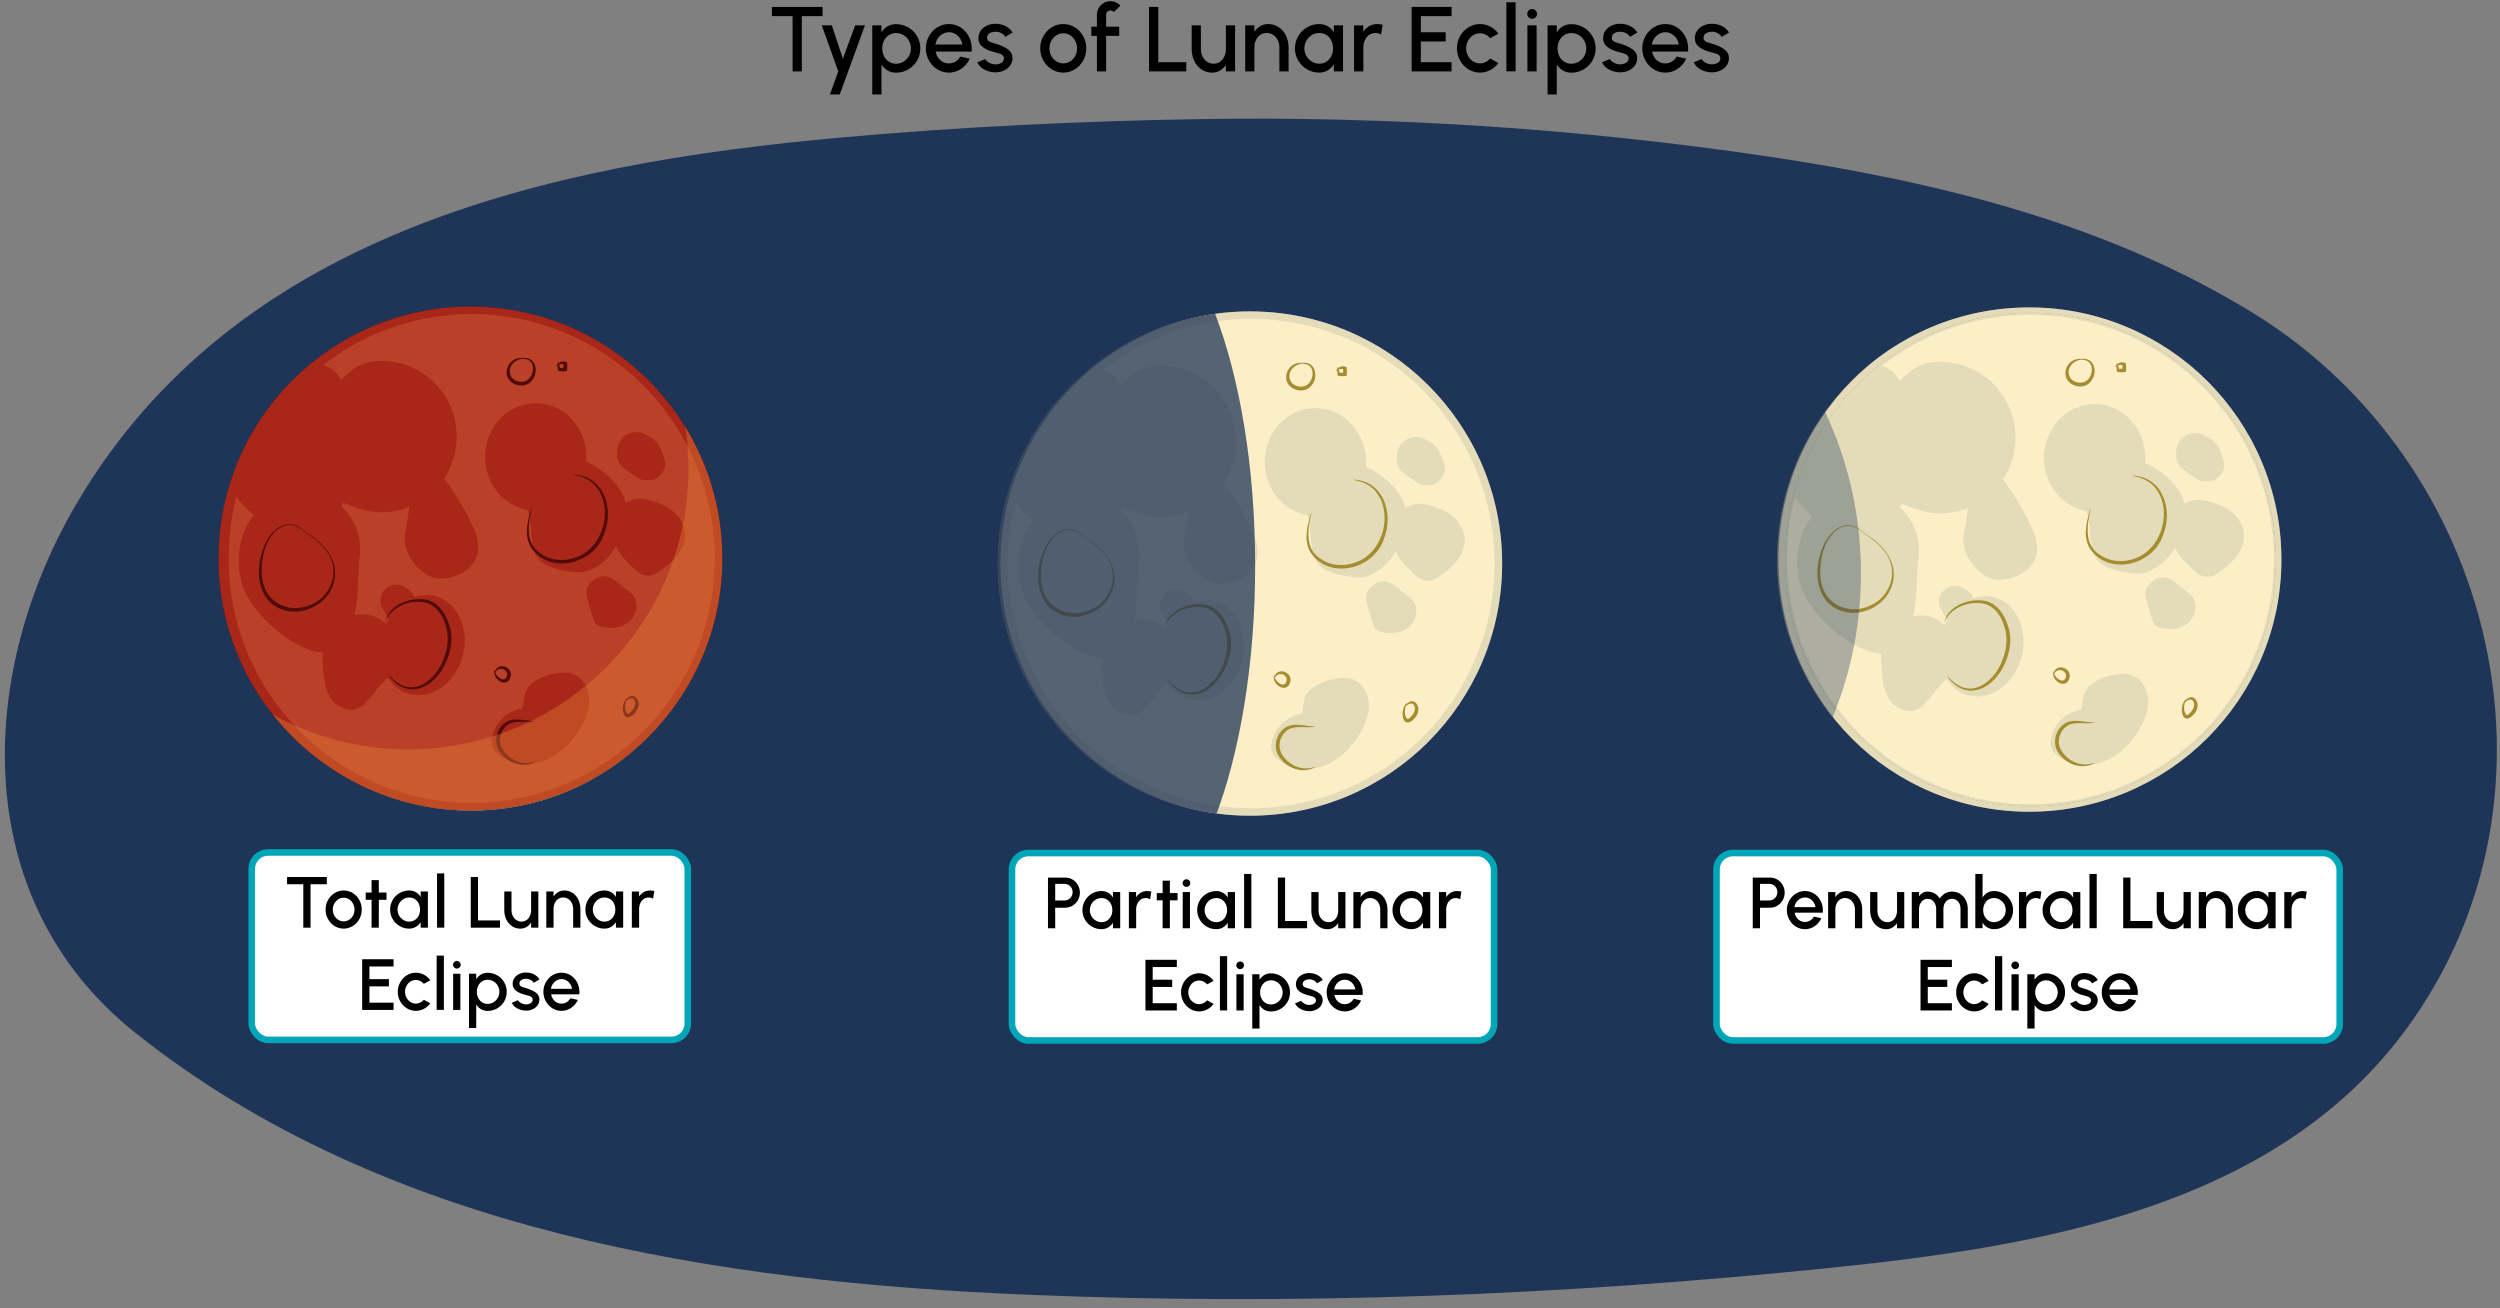
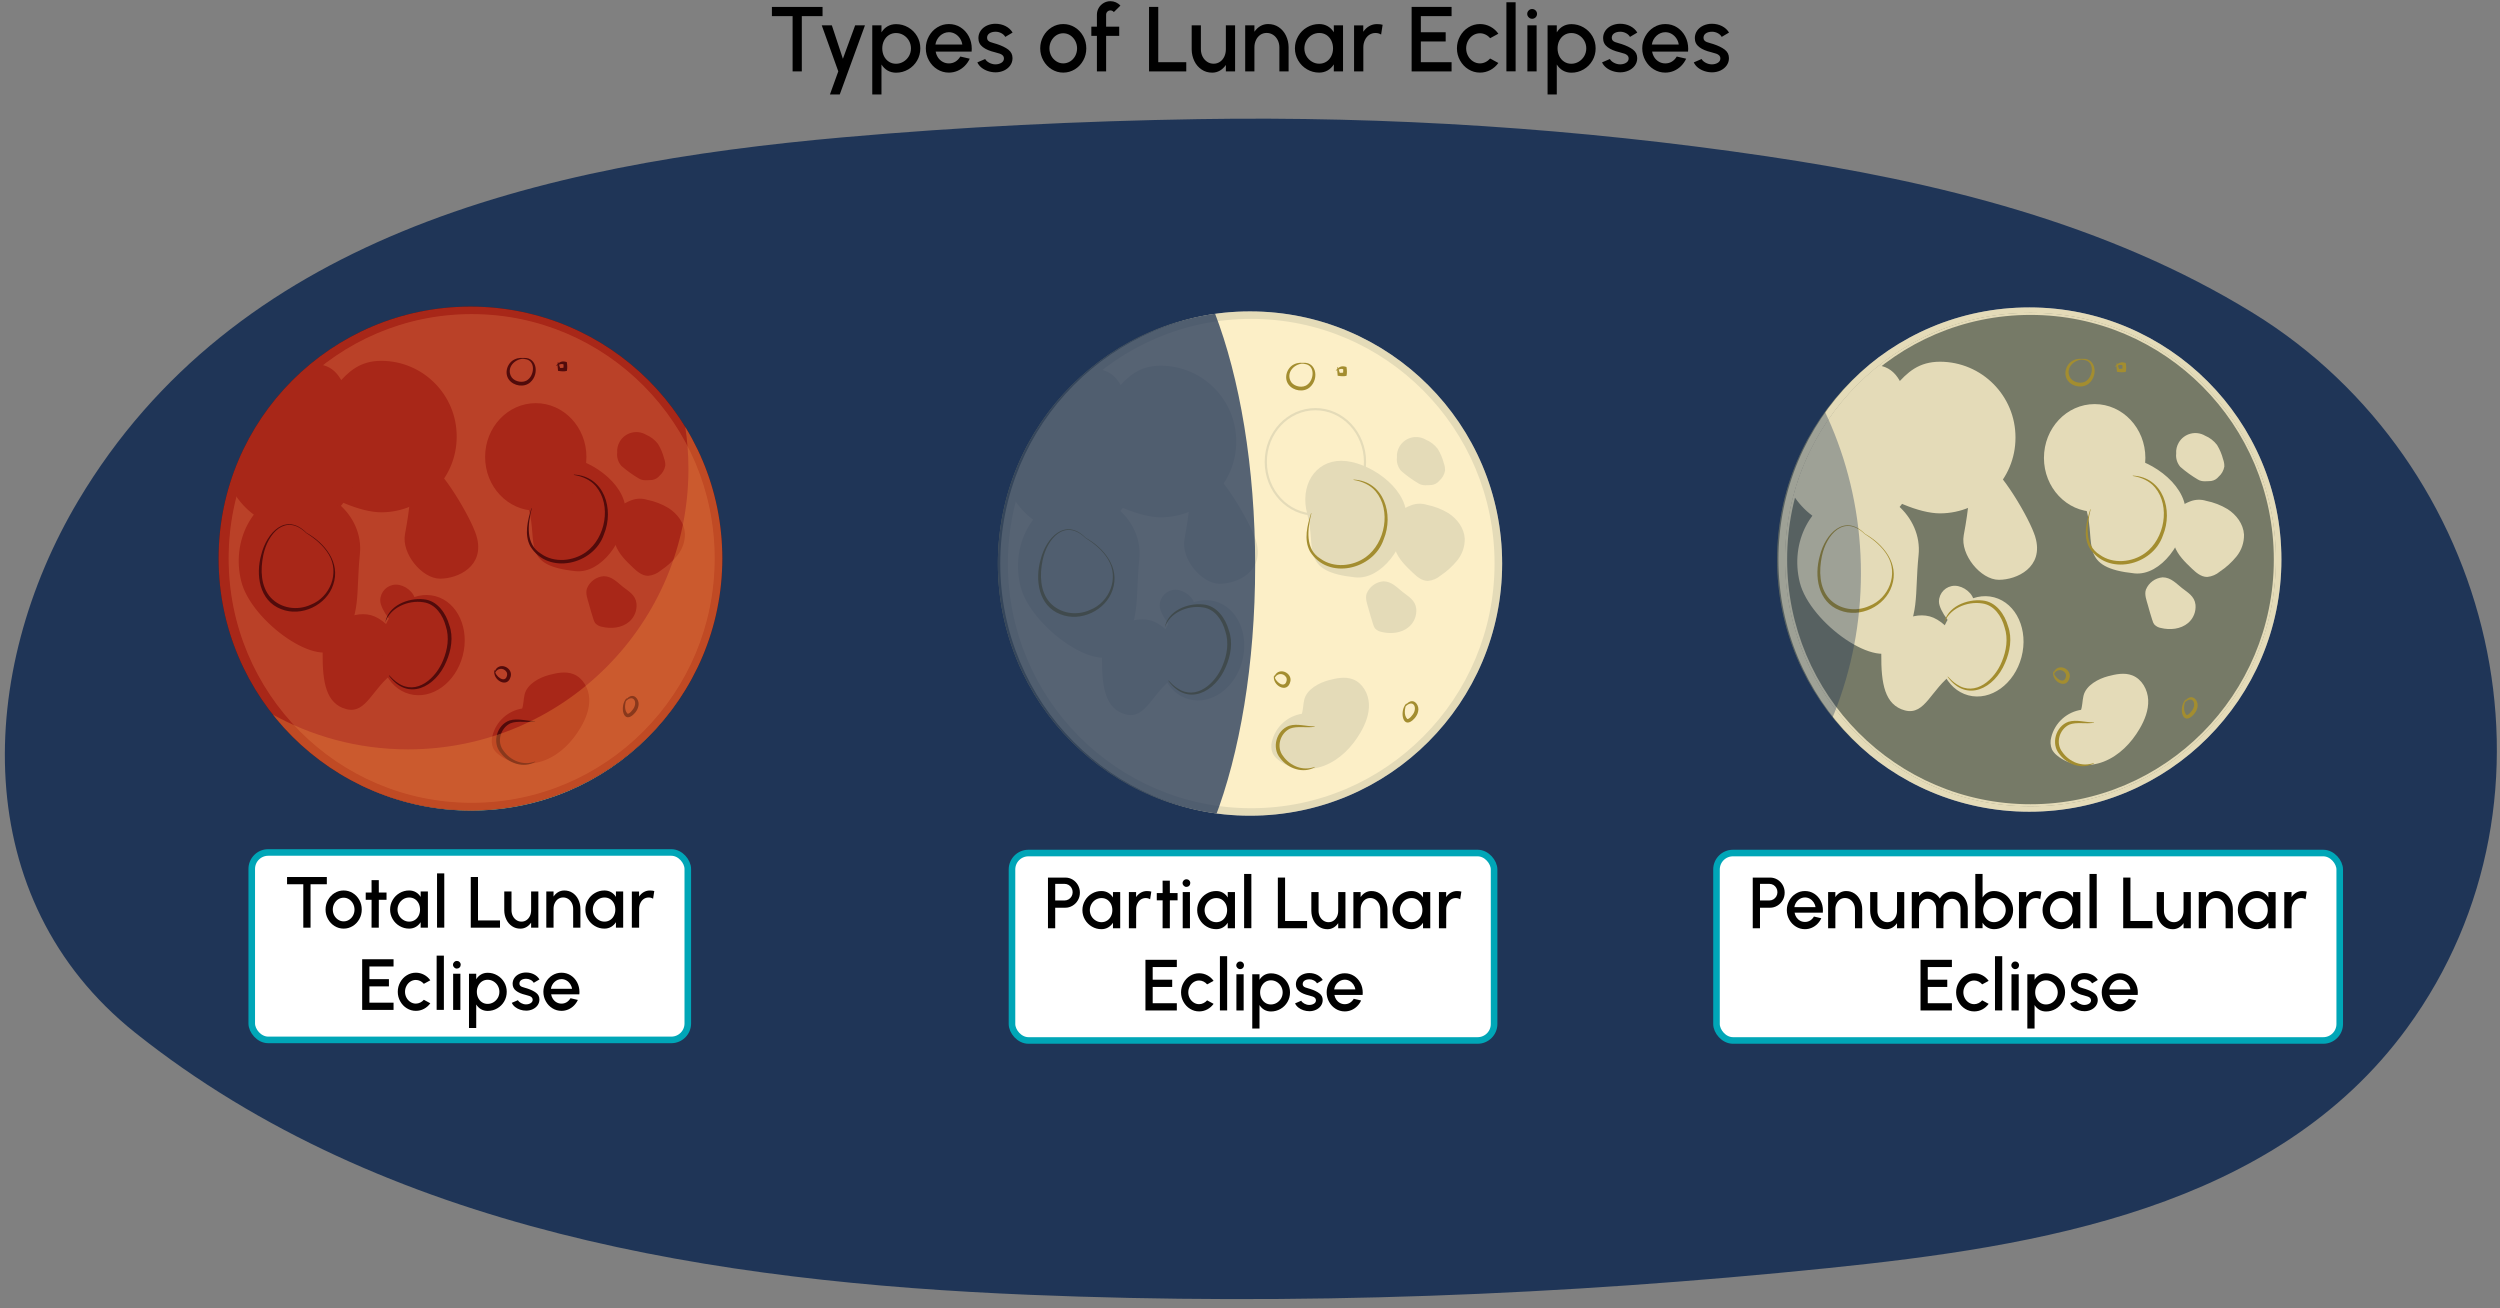
<svg xmlns="http://www.w3.org/2000/svg" id="uuid-34519342-b038-494c-9f8f-264dfc3cf5b5" data-name="Artwork" width="760" height="397.698" viewBox="0 0 760 397.698">
  <rect x="0" y="0" width="760" height="397.698" fill="#808080" stroke="none" />
  <defs>
    <clipPath id="uuid-e7bfedc5-cde9-480a-aa94-0f98350d6ad9">
      <circle cx="143.015" cy="169.77" r="76.562" style="fill: none;" />
    </clipPath>
    <clipPath id="uuid-588910ae-ecf8-465f-baa6-7a53928ae041">
      <rect x="62.402" y="88.347" width="161.966" height="162.846" style="fill: none;" />
    </clipPath>
    <clipPath id="uuid-034ffbbc-9b32-4e72-85cf-db3f02033891">
      <path d="M69.162,169.77c0,41.214,33.232,74.625,74.224,74.625s74.222-33.412,74.222-74.625-33.23-74.625-74.222-74.625-74.224,33.41-74.224,74.625" style="fill: none;" />
    </clipPath>
    <clipPath id="uuid-84e999a9-9f65-4884-a36a-3bc5f57d5f0b">
      <rect x="62.402" y="88.347" width="161.966" height="162.846" style="fill: none;" />
    </clipPath>
    <clipPath id="uuid-e1bbc128-71d0-4ad7-b4fe-f3d862563e74">
      <path d="M69.162,169.77c0,41.214,33.232,74.625,74.224,74.625s74.222-33.412,74.222-74.625-33.23-74.625-74.222-74.625-74.224,33.41-74.224,74.625" style="fill: none;" />
    </clipPath>
    <clipPath id="uuid-4bea6630-c975-4a63-bd52-e77188556f68">
      <rect x="62.402" y="88.347" width="161.966" height="162.846" style="fill: none;" />
    </clipPath>
    <clipPath id="uuid-b85ad1df-9eab-4c54-b214-1d48520208cc">
      <circle cx="380" cy="171.32" r="76.652" style="fill: none;" />
    </clipPath>
    <clipPath id="uuid-de778c6d-cd39-4748-9a6e-639fb1939fd7">
      <rect x="299.293" y="89.801" width="162.156" height="163.037" style="fill: none;" />
    </clipPath>
    <clipPath id="uuid-54dcd650-8aeb-42bb-b861-ad37bdae3f3e">
      <rect x="299.293" y="89.801" width="162.156" height="163.037" style="fill: none;" />
    </clipPath>
    <clipPath id="uuid-9e78308f-a234-4ffc-9414-9d9d8ce787e9">
      <path d="M306.06,171.32c0,41.262,33.271,74.713,74.311,74.713s74.309-33.451,74.309-74.713-33.269-74.713-74.309-74.713-74.311,33.449-74.311,74.713" style="fill: none;" />
    </clipPath>
    <clipPath id="uuid-02a222c1-0c9d-45b4-b222-4384faf311e1">
      <rect x="299.293" y="89.801" width="162.156" height="163.037" style="fill: none;" />
    </clipPath>
    <clipPath id="uuid-c65fea9a-65ce-4642-9038-a6eb494363af">
      <path d="M306.06,171.32c0,41.262,33.271,74.713,74.311,74.713s74.309-33.451,74.309-74.713-33.269-74.713-74.309-74.713-74.311,33.449-74.311,74.713" style="fill: none;" />
    </clipPath>
    <clipPath id="uuid-3b080cf1-6fdd-41e5-9f65-183f7f4b3976">
      <rect x="299.293" y="89.801" width="162.156" height="163.037" style="fill: none;" />
    </clipPath>
    <clipPath id="uuid-32dfb386-5c09-4323-93c1-a58cfaee671c">
      <circle cx="616.895" cy="170.111" r="76.652" style="fill: none;" />
    </clipPath>
    <clipPath id="uuid-70cf0aee-a567-4a25-865e-2c9c3c7053b1">
      <rect x="536.188" y="88.593" width="162.156" height="163.037" style="fill: none;" />
    </clipPath>
    <clipPath id="uuid-3dc53459-7507-43af-9a7a-5464f79c2837">
-       <rect x="536.188" y="88.593" width="162.156" height="163.037" style="fill: none;" />
-     </clipPath>
+       </clipPath>
    <clipPath id="uuid-f1f9b585-826a-4f11-b569-ea96c05ca4b5">
      <path d="M542.955,170.111c0,41.262,33.271,74.713,74.311,74.713s74.309-33.451,74.309-74.713-33.269-74.713-74.309-74.713-74.311,33.449-74.311,74.713" style="fill: none;" />
    </clipPath>
    <clipPath id="uuid-844ae568-28ae-425c-bd92-83d06163f17d">
      <rect x="536.188" y="88.593" width="162.156" height="163.037" style="fill: none;" />
    </clipPath>
    <clipPath id="uuid-9d82937f-ca44-4a41-9b4e-c5d38ac698fd">
      <path d="M542.955,170.111c0,41.262,33.271,74.713,74.311,74.713s74.309-33.451,74.309-74.713-33.269-74.713-74.309-74.713-74.311,33.449-74.311,74.713" style="fill: none;" />
    </clipPath>
    <clipPath id="uuid-23cd790d-e451-4d0a-8990-34c9db90b15d">
      <rect x="536.188" y="88.593" width="162.156" height="163.037" style="fill: none;" />
    </clipPath>
  </defs>
  <path d="M121.988,70.489c-39.689,16.449-74.435,41.819-98.169,81.674-30.943,51.961-33.765,121.096,17.318,161.809,75.785,60.399,177.061,75.747,271.658,79.644,81.32,3.35,162.052,.174,243.004-8.122,63.607-6.519,135.853-18.086,175.927-72.955,51.615-70.671,26.77-171.995-46.595-217.254-44.635-27.535-96.605-40.165-148.161-47.789-57.074-8.44-114.857-12.219-172.562-11.283-36.047,.585-72.026,2.337-107.938,5.517-45.592,4.037-92.767,11.47-134.482,28.758Z" style="fill: #1f3557;" />
  <g>
    <circle cx="143.226" cy="170.564" r="75.863" style="fill: #f9e280; isolation: isolate; opacity: .78;" />
    <g style="clip-path: url(#uuid-e7bfedc5-cde9-480a-aa94-0f98350d6ad9);">
      <g>
        <g style="clip-path: url(#uuid-588910ae-ecf8-465f-baa6-7a53928ae041);">
          <g>
            <g style="clip-path: url(#uuid-034ffbbc-9b32-4e72-85cf-db3f02033891);">
              <g>
                <path d="M138.497,132.714c.033-12.495-10.069-22.651-22.564-22.685-12.463,0-13.733,11.991-27.433,21.737-10.173,7.237,14.97,23.639,27.433,23.639,12.495-.034,22.597-10.19,22.564-22.685" style="fill: #510b0b;" />
                <path d="M109.076,168.357c1.18-11.522-10.317-21.437-21.197-18.696-10.881,2.742-17.244,14.82-14.215,26.974,3.029,12.154,23.89,26.919,29.379,19.349,6.607-9.114,4.755-15.162,6.031-27.627" style="fill: #510b0b;" />
                <path d="M107.887,132.694c-3.032-12.153-2.158-30.193-25.189-17.04-9.753,5.571-17.243,14.823-14.212,26.976s14.309,19.78,25.189,17.038c10.881-2.742,17.245-14.819,14.214-26.973" style="fill: #510b0b;" />
                <path d="M140.332,199.293c2.123-8.037-1.479-15.976-8.049-17.732-6.57-1.756-13.617,3.337-15.742,11.374-2.125,8.037,1.48,15.975,8.049,17.73,6.569,1.755,13.617-3.336,15.742-11.372" style="fill: #510b0b;" />
                <path d="M119.619,204.126c6.448-4.637-1.06-15.218-6.913-16.781-5.854-1.564-14.216,3.144-14.288,11.116-.081,8.978,1.059,15.218,6.913,16.782,5.854,1.564,7.555-6.276,14.288-11.116" style="fill: #510b0b;" />
                <path d="M144.539,163.045c2.614,8.894-5.482,12.533-10.756,12.533s-11.407-7.436-10.332-13.139c3.193-16.933,1.21-23.314,6.21-21.632,4.112,1.386,13.242,16.667,14.878,22.235" style="fill: #510b0b;" />
                <path d="M125.884,182.804c0,2.482-.77,8.197-3.241,8.197s-6.713-5.967-6.713-8.448c-.007-2.475,1.993-4.487,4.468-4.494h0c2.468,0,5.482,2.264,5.482,4.745" style="fill: #510b0b;" />
                <path d="M177.939,138.902c0,8.841-6.744,16.008-15.064,16.008s-15.064-7.169-15.064-16.008,6.745-16.008,15.064-16.008,15.064,7.168,15.064,16.008" style="fill: #510b0b;" />
                <path d="M160.742,154.73c-2.304-8.462,2.193-15.828,9.972-15.828s19.473,7.727,19.473,16.501-7.448,19.025-15.188,18.229c-16.656-1.724-11.44-8.551-14.259-18.896" style="fill: #510b0b;" />
                <path d="M180.717,188.127c.101,.388,.267,.755,.491,1.087,.485,.531,1.135,.883,1.846,.996,2.73,.67,5.84,.362,7.992-1.453,1.51-1.301,2.298-3.253,2.114-5.238-.269-2.458-2.251-3.476-3.999-4.861-1.686-1.332-3.301-3.16-5.628-3.16-2.128,.177-3.977,1.533-4.786,3.51-.472,1.419,.235,3.131,.607,4.503,.419,1.547,.873,3.084,1.363,4.611" style="fill: #510b0b;" />
                <path d="M188.628,154.281c-.398,.287-.738,.648-1.001,1.063-.274,.561-.434,1.172-.469,1.795-.342,2.781-.672,5.682,.254,8.324,.95,2.709,3.096,4.791,5.17,6.767,1.263,1.201,2.708,2.48,4.445,2.481,1.346-.131,2.619-.673,3.646-1.554,1.908-1.265,3.61-2.814,5.049-4.594,1.444-1.805,2.209-4.059,2.162-6.37-.178-3.079-2.247-5.808-4.836-7.464-1.97-1.182-4.128-2.015-6.381-2.465-1.514-.482-3.146-.435-4.629,.133-1.221,.462-2.37,1.097-3.412,1.884" style="fill: #510b0b;" />
                <path d="M187.958,137.592c-.152,1.374,.273,2.75,1.175,3.799,1.627,1.417,3.382,2.681,5.243,3.775,1.126,.723,2.499,.46,3.833,.412,.819-.127,1.56-.559,2.074-1.21,.854-.74,1.429-1.749,1.632-2.861,.016-.719-.107-1.434-.364-2.106-.384-1.49-.985-2.916-1.782-4.232-.915-1.202-2.132-2.141-3.527-2.721-2.624-1.541-6-.663-7.54,1.961-.564,.96-.824,2.069-.745,3.18" style="fill: #510b0b;" />
                <path d="M159.803,211.221c-.344,1.475-.285,3.044-.805,4.467-4.365,.616-7.919,3.822-8.979,8.102-.336,1.161-.264,2.401,.204,3.515,.341,.625,.804,1.176,1.36,1.62,3.744,3.212,9.348,3.669,13.935,1.878,4.587-1.791,8.213-5.549,10.709-9.813,1.526-2.608,2.702-5.548,2.567-8.569s-1.834-6.114-4.648-7.188c-2.259-.861-4.784-.335-7.123,.277-2.789,.729-6.503,2.621-7.221,5.703" style="fill: #510b0b;" />
              </g>
            </g>
            <g style="clip-path: url(#uuid-84e999a9-9f65-4884-a36a-3bc5f57d5f0b);">
              <ellipse cx="143.384" cy="169.77" rx="74.223" ry="74.625" style="fill: none; stroke: #510b0b; stroke-miterlimit: 10; stroke-width: .67px;" />
            </g>
            <g style="clip-path: url(#uuid-e1bbc128-71d0-4ad7-b4fe-f3d862563e74);">
              <g>
                <path d="M138.497,132.714c.033-12.495-10.069-22.651-22.564-22.685-12.463,0-13.733,11.991-27.433,21.737-10.173,7.237,14.97,23.639,27.433,23.639,12.495-.034,22.598-10.19,22.564-22.686v-.005Z" style="fill: none; stroke: #510b0b; stroke-miterlimit: 10; stroke-width: .67px;" />
                <path d="M109.076,168.357c1.18-11.522-10.317-21.437-21.197-18.696-10.881,2.742-17.244,14.82-14.215,26.974,3.029,12.154,23.89,26.919,29.379,19.349,6.609-9.114,4.757-15.162,6.033-27.627Z" style="fill: none; stroke: #510b0b; stroke-miterlimit: 10; stroke-width: .67px;" />
                <path d="M107.887,132.694c-3.032-12.153-2.158-30.193-25.189-17.04-9.753,5.571-17.243,14.823-14.212,26.976s14.309,19.78,25.189,17.038c10.881-2.742,17.243-14.819,14.212-26.973Z" style="fill: none; stroke: #510b0b; stroke-miterlimit: 10; stroke-width: .67px;" />
                <path d="M140.332,199.293c2.123-8.037-1.479-15.976-8.049-17.732-6.57-1.756-13.617,3.337-15.742,11.374-2.125,8.037,1.48,15.975,8.049,17.73,6.569,1.755,13.617-3.336,15.742-11.372Z" style="fill: none; stroke: #510b0b; stroke-miterlimit: 10; stroke-width: .67px;" />
                <path d="M119.619,204.126c6.448-4.637-1.06-15.218-6.913-16.781-5.854-1.564-14.216,3.144-14.288,11.116-.081,8.978,1.059,15.218,6.913,16.782,5.854,1.564,7.555-6.276,14.288-11.116Z" style="fill: none; stroke: #510b0b; stroke-miterlimit: 10; stroke-width: .67px;" />
                <path d="M144.539,163.045c2.614,8.894-5.482,12.533-10.756,12.533s-11.407-7.436-10.332-13.139c3.193-16.933,1.21-23.314,6.21-21.632,4.112,1.392,13.242,16.673,14.878,22.238Z" style="fill: none; stroke: #510b0b; stroke-miterlimit: 10; stroke-width: .67px;" />
                <path d="M125.884,182.804c0,2.482-.77,8.197-3.241,8.197s-6.713-5.967-6.713-8.448c-.007-2.475,1.993-4.487,4.468-4.494h0c2.47,0,5.485,2.264,5.485,4.745Z" style="fill: none; stroke: #510b0b; stroke-miterlimit: 10; stroke-width: .67px;" />
                <path d="M177.939,138.902c0,8.841-6.744,16.008-15.064,16.008s-15.064-7.169-15.064-16.008,6.745-16.008,15.064-16.008,15.064,7.165,15.064,16.008Z" style="fill: none; stroke: #510b0b; stroke-miterlimit: 10; stroke-width: .67px;" />
-                 <path d="M160.742,154.73c-2.304-8.462,2.193-15.828,9.972-15.828s19.473,7.727,19.473,16.501-7.448,19.025-15.188,18.229c-16.656-1.73-11.44-8.557-14.258-18.901Z" style="fill: none; stroke: #510b0b; stroke-miterlimit: 10; stroke-width: .67px;" />
                <path d="M180.717,188.127c.101,.388,.267,.755,.491,1.087,.485,.531,1.135,.883,1.846,.996,2.73,.67,5.84,.362,7.992-1.453,1.51-1.301,2.298-3.253,2.114-5.238-.269-2.458-2.251-3.476-3.999-4.861-1.686-1.332-3.301-3.16-5.628-3.16-2.128,.177-3.977,1.533-4.786,3.51-.472,1.419,.235,3.131,.607,4.503,.419,1.55,.873,3.089,1.363,4.616Z" style="fill: none; stroke: #510b0b; stroke-miterlimit: 10; stroke-width: .67px;" />
                <path d="M188.628,154.281c-.398,.287-.738,.648-1.001,1.063-.274,.561-.434,1.172-.469,1.795-.342,2.781-.672,5.682,.254,8.324,.95,2.709,3.096,4.791,5.17,6.767,1.263,1.201,2.708,2.48,4.445,2.481,1.346-.131,2.619-.673,3.646-1.554,1.908-1.265,3.61-2.814,5.049-4.594,1.444-1.805,2.209-4.059,2.162-6.37-.178-3.079-2.247-5.808-4.836-7.464-1.97-1.182-4.128-2.015-6.381-2.465-1.514-.482-3.146-.435-4.629,.133-1.22,.463-2.369,1.097-3.41,1.884Z" style="fill: none; stroke: #510b0b; stroke-miterlimit: 10; stroke-width: .67px;" />
                <path d="M187.958,137.592c-.152,1.374,.273,2.75,1.175,3.799,1.627,1.417,3.382,2.681,5.243,3.775,1.126,.723,2.499,.46,3.833,.412,.819-.127,1.56-.559,2.074-1.21,.854-.74,1.429-1.749,1.632-2.861,.016-.719-.107-1.434-.364-2.106-.384-1.49-.985-2.916-1.782-4.232-.915-1.202-2.132-2.141-3.527-2.721-2.624-1.541-6-.663-7.54,1.961-.564,.96-.824,2.069-.745,3.18l.002,.002Z" style="fill: none; stroke: #510b0b; stroke-miterlimit: 10; stroke-width: .67px;" />
                <path d="M159.803,211.221c-.344,1.475-.285,3.044-.805,4.467-4.365,.616-7.919,3.822-8.979,8.102-.336,1.161-.264,2.401,.204,3.515,.341,.625,.804,1.176,1.36,1.62,3.744,3.212,9.348,3.669,13.935,1.878,4.587-1.791,8.213-5.549,10.709-9.813,1.526-2.608,2.702-5.548,2.567-8.569s-1.834-6.114-4.648-7.188c-2.259-.861-4.784-.335-7.123,.277-2.788,.737-6.502,2.628-7.22,5.71Z" style="fill: none; stroke: #510b0b; stroke-miterlimit: 10; stroke-width: .67px;" />
              </g>
            </g>
            <g style="clip-path: url(#uuid-4bea6630-c975-4a63-bd52-e77188556f68);">
              <ellipse cx="143.384" cy="169.77" rx="75.565" ry="75.975" style="fill: none; stroke: #510b0b; stroke-miterlimit: 10; stroke-width: 3px;" />
            </g>
          </g>
        </g>
        <circle cx="143.015" cy="169.77" r="76.562" style="fill: #b72c1a; opacity: .85;" />
      </g>
      <g>
        <g style="isolation: isolate;">
          <path d="M159.989,109.063c-3.491-.401-6.351,2.875-4.391,5.713,1.026,1.326,3.56,1.803,4.906,.612,1.842-1.42,2.326-5.332-.383-6.127-.526-.153-1.111-.202-1.712-.197l-.023-.114c4.671-1.13,5.813,4.608,2.837,7.258-1.847,1.681-5.066,1.166-6.514-.797-1.509-2.035-.475-5.171,1.77-6.174,1.102-.526,2.367-.532,3.538-.286l-.026,.113h0Z" style="fill: #510b0b;" />
        </g>
        <g style="isolation: isolate;">
          <path d="M161.663,154.513c-1.177,4.736-2.011,10.906,2.768,13.8,4.024,2.902,9.861,2.333,13.771-.517,5.877-4.274,7.767-14.23,2.95-19.961-1.66-1.983-4.158-3.049-6.704-3.45l.009-.116c9.266,.479,12.295,10.561,9.152,18.156-3.102,9.259-16.925,12.506-22.375,3.676-1.958-3.626-.804-7.928,.32-11.624l.111,.035h0Z" style="fill: #510b0b;" />
        </g>
        <g style="isolation: isolate;">
          <path d="M117.132,189.271c.807-5.142,6.923-7.606,11.69-7.083,4.087,.365,6.753,4.21,7.768,7.858,1.301,3.582,.568,7.736-.926,11.116-3.202,7.696-11.662,12.167-17.448,4.213l.087-.077c.809,.867,1.671,1.693,2.666,2.339,5.75,3.886,11.615-1.562,13.725-6.891,1.365-3.259,1.965-6.97,.834-10.382-.899-3.365-3.145-6.797-6.854-7.285-4.606-.724-10.186,1.682-11.541,6.192h0Z" style="fill: #510b0b;" />
        </g>
        <g style="isolation: isolate;">
          <path d="M162.678,219.308c-2.41,.471-5.268-.308-7.496,.571-3.066,1.445-4.267,5.658-2.096,8.369,2.064,2.949,5.938,4.616,9.562,3.26l.059,.1c-3.528,2.035-8.189,.433-10.499-2.713-2.698-3.149-1.196-8.487,2.684-9.872,2.567-.776,5.19,.233,7.784,.169v.116h.001Z" style="fill: #510b0b;" />
        </g>
        <g style="isolation: isolate;">
          <path d="M150.426,203.74c.054,1.903,3.146,4.15,3.689,1.674,.106-.438,.06-.804-.129-1.138-.894-1.431-3.011-1.25-3.559,.528l-.116-.008c.054-.677,.307-1.383,.868-1.819,1.798-1.401,4.698,.468,4.065,2.698-.929,3.77-5.632,1.03-4.932-1.956l.114,.021h0Z" style="fill: #510b0b;" />
        </g>
        <g style="isolation: isolate;">
          <path d="M190.551,212.329c-.572,1.433-.886,3.449,.183,4.598,.127,.112,.155,.037,.26,.027,.246-.079,.786-.445,1.165-.999,2.036-2.176,.466-5.418-2.137-2.564l-.101-.056c.39-.655,.873-1.316,1.612-1.63,1.718-.722,2.936,1.428,2.548,2.915-.123,.783-.539,1.485-1.032,2.077-3.539,4.049-4.856-1.983-2.587-4.441l.09,.073h0Z" style="fill: #510b0b;" />
        </g>
        <g style="isolation: isolate;">
          <path d="M169.692,110.085c.264,.891,.551,1.661,.811,2.473l-.676-.676c.419-.021,.813-.023,1.177-.048,.362-.043,.695-.068,.956-.157l-.739,.79c.11-.706,.112-1.435,.094-2.181l.617,.745c-.46-.211-.816-.374-1.207-.369-.41,0-.977,.32-1.586,.526l-.079-.085c.43-.394,.833-.859,1.41-1.096,.603-.25,1.264-.112,1.844,.077,.132,.877,.211,1.79,.009,2.677-.873,.233-1.768,.117-2.62-.009-.065-.012-.067,.009-.072-.072-.108-.862-.186-1.742-.054-2.613l.115,.017h0Z" style="fill: #510b0b;" />
        </g>
        <g style="isolation: isolate;">
          <path d="M93.071,162.033c-6.247-6.055-11.676,.128-13.024,6.718-.915,4.385-.826,9.528,2.261,12.926,3.071,3.305,8.087,4.042,12.183,2.151,5.872-2.302,8.837-9.664,5.46-15.26-1.624-2.742-4.17-4.827-6.88-6.534h0Zm.071-.092c5.587,3.162,10.469,9.067,8.152,15.817-2.043,6.241-9.698,9.879-15.826,7.415-6.677-2.535-7.79-10.452-6.038-16.589,1.643-6.623,7.475-12.918,13.713-6.643h0Z" style="fill: #510b0b;" />
        </g>
      </g>
      <path d="M208.258,129.326c.673,4.314,1.028,8.733,1.028,13.236,0,47.082-38.167,85.249-85.249,85.249-15.255,0-29.562-4.027-41.951-11.046,13.047,24.193,38.617,40.636,68.031,40.636,42.662,0,77.247-34.585,77.247-77.247,0-19.47-7.219-37.243-19.106-50.829Z" style="fill: #e8853a; opacity: .37;" />
    </g>
  </g>
  <g style="clip-path: url(#uuid-b85ad1df-9eab-4c54-b214-1d48520208cc);">
    <g>
      <g style="clip-path: url(#uuid-de778c6d-cd39-4748-9a6e-639fb1939fd7);">
        <g>
          <g style="clip-path: url(#uuid-54dcd650-8aeb-42bb-b861-ad37bdae3f3e);">
            <path d="M454.68,171.32c0-41.264-33.269-74.713-74.31-74.713s-74.309,33.449-74.309,74.713,33.27,74.713,74.309,74.713,74.31-33.449,74.31-74.713" style="fill: #fff8f7;" />
          </g>
          <g style="clip-path: url(#uuid-9e78308f-a234-4ffc-9414-9d9d8ce787e9);">
            <g>
              <path d="M375.476,134.22c.033-12.51-10.081-22.678-22.591-22.712-12.478,0-13.749,12.005-27.465,21.763-10.185,7.245,14.987,23.666,27.465,23.666,12.51-.034,22.624-10.202,22.591-22.712" style="fill: #d7d7de;" />
              <path d="M346.021,169.905c1.182-11.535-10.329-21.462-21.222-18.718s-17.264,14.837-14.231,27.006c3.033,12.169,23.918,26.951,29.413,19.371,6.615-9.125,4.761-15.18,6.038-27.66" style="fill: #d7d7de;" />
              <path d="M344.831,134.2c-3.035-12.167-2.161-30.228-25.219-17.06-9.764,5.577-17.263,14.84-14.229,27.007,3.034,12.167,14.325,19.804,25.219,17.058,10.893-2.746,17.265-14.836,14.23-27.005" style="fill: #d7d7de;" />
              <path d="M377.314,200.878c2.126-8.046-1.481-15.995-8.059-17.752s-13.633,3.341-15.76,11.387c-2.128,8.046,1.482,15.994,8.059,17.751,6.577,1.757,13.633-3.339,15.76-11.386" style="fill: #d7d7de;" />
              <path d="M356.577,205.716c6.456-4.642-1.061-15.235-6.921-16.801-5.86-1.565-14.233,3.148-14.305,11.129-.081,8.988,1.06,15.235,6.921,16.802s7.564-6.284,14.305-11.13" style="fill: #d7d7de;" />
              <path d="M381.526,164.587c2.617,8.905-5.489,12.547-10.769,12.547s-11.421-7.445-10.344-13.154c3.197-16.953,1.211-23.342,6.217-21.657,4.117,1.388,13.257,16.687,14.896,22.261" style="fill: #d7d7de;" />
              <path d="M362.849,184.369c0,2.485-.771,8.206-3.245,8.206s-6.721-5.974-6.721-8.458c-.007-2.478,1.996-4.492,4.473-4.499h0c2.471,0,5.489,2.266,5.489,4.751" style="fill: #d7d7de;" />
-               <path d="M414.965,140.416c0,8.852-6.752,16.027-15.082,16.027s-15.082-7.178-15.082-16.027,6.753-16.027,15.082-16.027,15.082,7.176,15.082,16.027" style="fill: #d7d7de;" />
              <path d="M397.748,156.263c-2.307-8.472,2.196-15.847,9.983-15.847s19.496,7.737,19.496,16.52-7.457,19.048-15.205,18.25c-16.676-1.726-11.453-8.561-14.276-18.918" style="fill: #d7d7de;" />
              <path d="M417.747,189.698c.101,.388,.267,.756,.492,1.089,.485,.532,1.137,.884,1.848,.997,2.734,.671,5.847,.363,8.002-1.454,1.512-1.303,2.301-3.257,2.116-5.244-.269-2.461-2.253-3.481-4.004-4.867-1.688-1.333-3.305-3.163-5.634-3.163-2.131,.177-3.982,1.535-4.791,3.514-.473,1.42,.235,3.135,.608,4.508,.42,1.549,.874,3.087,1.364,4.616" style="fill: #d7d7de;" />
              <path d="M425.667,155.812c-.399,.288-.739,.649-1.002,1.064-.274,.562-.434,1.173-.47,1.797-.342,2.785-.673,5.688,.255,8.334,.951,2.712,3.1,4.797,5.176,6.775,1.265,1.203,2.711,2.483,4.451,2.484,1.348-.131,2.622-.674,3.65-1.556,1.91-1.266,3.614-2.817,5.055-4.599,1.446-1.807,2.212-4.064,2.164-6.378-.178-3.082-2.25-5.815-4.842-7.473-1.972-1.183-4.133-2.018-6.388-2.467-1.515-.482-3.15-.435-4.635,.133-1.222,.463-2.373,1.098-3.416,1.886" style="fill: #d7d7de;" />
              <path d="M424.996,139.104c-.152,1.376,.274,2.754,1.176,3.803,1.629,1.419,3.386,2.685,5.249,3.78,1.127,.724,2.502,.461,3.837,.412,.82-.127,1.562-.559,2.076-1.211,.855-.741,1.431-1.751,1.634-2.864,.016-.72-.107-1.436-.364-2.109-.385-1.492-.986-2.919-1.784-4.237-.916-1.204-2.134-2.143-3.531-2.724-2.627-1.542-6.007-.663-7.549,1.964-.565,.962-.825,2.072-.745,3.184" style="fill: #d7d7de;" />
              <path d="M396.808,212.819c-.344,1.477-.286,3.047-.805,4.473-4.371,.617-7.928,3.827-8.99,8.111-.336,1.162-.264,2.404,.204,3.519,.342,.626,.805,1.177,1.362,1.622,3.748,3.215,9.359,3.674,13.951,1.88,4.593-1.793,8.222-5.555,10.722-9.824,1.528-2.611,2.705-5.555,2.57-8.579s-1.836-6.121-4.653-7.196c-2.261-.862-4.79-.335-7.131,.277-2.792,.73-6.511,2.624-7.23,5.71" style="fill: #d7d7de;" />
            </g>
          </g>
          <g style="clip-path: url(#uuid-02a222c1-0c9d-45b4-b222-4384faf311e1);">
            <ellipse cx="380.37" cy="171.32" rx="74.31" ry="74.713" style="fill: none; stroke: #d7d7de; stroke-miterlimit: 10; stroke-width: .671px;" />
          </g>
          <g style="clip-path: url(#uuid-c65fea9a-65ce-4642-9038-a6eb494363af);">
            <g>
              <path d="M375.476,134.22c.033-12.51-10.081-22.678-22.591-22.712-12.478,0-13.749,12.005-27.465,21.763-10.185,7.245,14.987,23.666,27.465,23.666,12.51-.034,22.624-10.202,22.591-22.712v-.005Z" style="fill: none; stroke: #d7d7de; stroke-miterlimit: 10; stroke-width: .671px;" />
              <path d="M346.021,169.905c1.182-11.535-10.329-21.462-21.222-18.718s-17.264,14.837-14.231,27.006c3.033,12.169,23.918,26.951,29.413,19.371,6.617-9.125,4.763-15.18,6.04-27.66Z" style="fill: none; stroke: #d7d7de; stroke-miterlimit: 10; stroke-width: .671px;" />
              <path d="M344.831,134.2c-3.035-12.167-2.161-30.228-25.219-17.06-9.764,5.577-17.263,14.84-14.229,27.007,3.034,12.167,14.325,19.804,25.219,17.058,10.893-2.746,17.263-14.836,14.229-27.005Z" style="fill: none; stroke: #d7d7de; stroke-miterlimit: 10; stroke-width: .671px;" />
              <path d="M377.314,200.878c2.126-8.046-1.481-15.995-8.059-17.752s-13.633,3.341-15.76,11.387c-2.128,8.046,1.482,15.994,8.059,17.751,6.577,1.757,13.633-3.339,15.76-11.386Z" style="fill: none; stroke: #d7d7de; stroke-miterlimit: 10; stroke-width: .671px;" />
              <path d="M356.577,205.716c6.456-4.642-1.061-15.235-6.921-16.801-5.86-1.565-14.233,3.148-14.305,11.129-.081,8.988,1.06,15.235,6.921,16.802s7.564-6.284,14.305-11.13Z" style="fill: none; stroke: #d7d7de; stroke-miterlimit: 10; stroke-width: .671px;" />
              <path d="M381.526,164.587c2.617,8.905-5.489,12.547-10.769,12.547s-11.421-7.445-10.344-13.154c3.197-16.953,1.211-23.342,6.217-21.657,4.117,1.394,13.257,16.692,14.896,22.264Z" style="fill: none; stroke: #d7d7de; stroke-miterlimit: 10; stroke-width: .671px;" />
              <path d="M362.849,184.369c0,2.485-.771,8.206-3.245,8.206s-6.721-5.974-6.721-8.458c-.007-2.478,1.996-4.492,4.473-4.499h0c2.473,0,5.491,2.266,5.491,4.751Z" style="fill: none; stroke: #d7d7de; stroke-miterlimit: 10; stroke-width: .671px;" />
              <path d="M414.965,140.416c0,8.852-6.752,16.027-15.082,16.027s-15.082-7.178-15.082-16.027,6.753-16.027,15.082-16.027,15.082,7.174,15.082,16.027Z" style="fill: none; stroke: #d7d7de; stroke-miterlimit: 10; stroke-width: .671px;" />
              <path d="M397.748,156.263c-2.307-8.472,2.196-15.847,9.983-15.847s19.496,7.737,19.496,16.52-7.457,19.048-15.205,18.25c-16.676-1.732-11.453-8.567-14.274-18.924Z" style="fill: none; stroke: #d7d7de; stroke-miterlimit: 10; stroke-width: .671px;" />
              <path d="M417.747,189.698c.101,.388,.267,.756,.492,1.089,.485,.532,1.137,.884,1.848,.997,2.734,.671,5.847,.363,8.002-1.454,1.512-1.303,2.301-3.257,2.116-5.244-.269-2.461-2.253-3.481-4.004-4.867-1.688-1.333-3.305-3.163-5.634-3.163-2.131,.177-3.982,1.535-4.791,3.514-.473,1.42,.235,3.135,.608,4.508,.42,1.552,.874,3.092,1.364,4.621Z" style="fill: none; stroke: #d7d7de; stroke-miterlimit: 10; stroke-width: .671px;" />
              <path d="M425.667,155.812c-.399,.288-.739,.649-1.002,1.064-.274,.562-.434,1.173-.47,1.797-.342,2.785-.673,5.688,.255,8.334,.951,2.712,3.1,4.797,5.176,6.775,1.265,1.203,2.711,2.483,4.451,2.484,1.348-.131,2.622-.674,3.65-1.556,1.91-1.266,3.614-2.817,5.055-4.599,1.446-1.807,2.212-4.064,2.164-6.378-.178-3.082-2.25-5.815-4.842-7.473-1.972-1.183-4.133-2.018-6.388-2.467-1.515-.482-3.15-.435-4.635,.133-1.222,.463-2.371,1.098-3.414,1.886Z" style="fill: none; stroke: #d7d7de; stroke-miterlimit: 10; stroke-width: .671px;" />
              <path d="M424.996,139.104c-.152,1.376,.274,2.754,1.176,3.803,1.629,1.419,3.386,2.685,5.249,3.78,1.127,.724,2.502,.461,3.837,.412,.82-.127,1.562-.559,2.076-1.211,.855-.741,1.431-1.751,1.634-2.864,.016-.72-.107-1.436-.364-2.109-.385-1.492-.986-2.919-1.784-4.237-.916-1.204-2.134-2.143-3.531-2.724-2.627-1.542-6.007-.663-7.549,1.964-.565,.962-.825,2.072-.745,3.184l.002,.002Z" style="fill: none; stroke: #d7d7de; stroke-miterlimit: 10; stroke-width: .671px;" />
              <path d="M396.808,212.819c-.344,1.477-.286,3.047-.805,4.473-4.371,.617-7.928,3.827-8.99,8.111-.336,1.162-.264,2.404,.204,3.519,.342,.626,.805,1.177,1.362,1.622,3.748,3.215,9.359,3.674,13.951,1.88,4.593-1.793,8.222-5.555,10.722-9.824,1.528-2.611,2.705-5.555,2.57-8.579s-1.836-6.121-4.653-7.196c-2.261-.862-4.79-.335-7.131,.277-2.791,.738-6.51,2.631-7.229,5.717Z" style="fill: none; stroke: #d7d7de; stroke-miterlimit: 10; stroke-width: .671px;" />
            </g>
          </g>
          <g style="clip-path: url(#uuid-3b080cf1-6fdd-41e5-9f65-183f7f4b3976);">
            <ellipse cx="380.37" cy="171.32" rx="75.278" ry="75.687" style="fill: none; stroke: #d7d7de; stroke-miterlimit: 10; stroke-width: 2.026px;" />
          </g>
        </g>
      </g>
      <circle cx="380" cy="171.32" r="76.652" style="fill: #f9e280; isolation: isolate; opacity: .4;" />
    </g>
    <g>
      <g style="isolation: isolate;">
        <path d="M396.994,110.541c-3.495-.401-6.358,2.879-4.397,5.719,1.027,1.328,3.565,1.805,4.912,.613,1.844-1.422,2.329-5.338-.383-6.134-.527-.154-1.113-.202-1.714-.198l-.023-.114c4.677-1.132,5.82,4.613,2.84,7.266-1.849,1.683-5.072,1.167-6.522-.798-1.51-2.037-.476-5.177,1.772-6.182,1.103-.527,2.37-.533,3.542-.286l-.026,.113h0Z" style="fill: #a38d2f;" />
      </g>
      <g style="isolation: isolate;">
        <path d="M398.67,156.044c-1.178,4.742-2.014,10.919,2.771,13.816,4.028,2.905,9.872,2.336,13.787-.517,5.884-4.279,7.776-14.247,2.954-19.984-1.662-1.985-4.162-3.053-6.712-3.454l.009-.116c9.277,.48,12.31,10.574,9.162,18.178-3.106,9.269-16.945,12.521-22.402,3.681-1.96-3.631-.805-7.937,.321-11.638l.111,.035h0Z" style="fill: #a38d2f;" />
      </g>
      <g style="isolation: isolate;">
        <path d="M354.087,190.843c.808-5.148,6.932-7.615,11.703-7.092,4.092,.365,6.761,4.215,7.777,7.867,1.303,3.587,.569,7.745-.927,11.129-3.206,7.705-11.675,12.181-17.468,4.218l.087-.077c.81,.868,1.673,1.695,2.669,2.342,5.757,3.891,11.629-1.564,13.741-6.899,1.366-3.262,1.968-6.979,.835-10.394-.9-3.369-3.149-6.805-6.862-7.294-4.612-.725-10.198,1.684-11.555,6.199h0Z" style="fill: #a38d2f;" />
      </g>
      <g style="isolation: isolate;">
        <path d="M399.687,220.916c-2.412,.472-5.274-.308-7.505,.572-3.069,1.447-4.272,5.664-2.098,8.379,2.066,2.952,5.945,4.622,9.573,3.264l.059,.1c-3.533,2.037-8.198,.433-10.511-2.716-2.701-3.152-1.198-8.497,2.687-9.884,2.571-.777,5.196,.233,7.793,.169v.116h.001Z" style="fill: #a38d2f;" />
      </g>
      <g style="isolation: isolate;">
        <path d="M387.42,205.33c.054,1.905,3.15,4.155,3.693,1.676,.106-.439,.06-.805-.129-1.14-.895-1.433-3.014-1.252-3.563,.529l-.116-.008c.054-.678,.308-1.385,.869-1.821,1.8-1.403,4.703,.469,4.069,2.702-.93,3.774-5.639,1.032-4.938-1.958l.114,.021h0Z" style="fill: #a38d2f;" />
      </g>
      <g style="isolation: isolate;">
        <path d="M427.592,213.929c-.573,1.435-.887,3.454,.183,4.603,.127,.112,.155,.037,.26,.027,.246-.079,.787-.445,1.166-1.001,2.038-2.179,.466-5.425-2.139-2.567l-.102-.057c.39-.656,.874-1.318,1.614-1.632,1.72-.723,2.939,1.43,2.551,2.918-.124,.784-.539,1.486-1.033,2.08-3.544,4.053-4.861-1.985-2.59-4.446l.09,.073h0Z" style="fill: #a38d2f;" />
      </g>
      <g style="isolation: isolate;">
        <path d="M406.709,111.565c.264,.892,.551,1.663,.811,2.476l-.677-.677c.419-.021,.814-.023,1.179-.048,.363-.043,.696-.069,.957-.157l-.74,.791c.111-.707,.113-1.437,.094-2.183l.618,.746c-.46-.212-.817-.374-1.209-.369-.411,0-.978,.32-1.588,.527l-.079-.085c.431-.394,.833-.86,1.412-1.097,.604-.25,1.266-.113,1.846,.077,.132,.878,.212,1.792,.009,2.68-.874,.234-1.77,.117-2.623-.009-.065-.012-.067,.009-.073-.073-.108-.863-.186-1.744-.054-2.617l.115,.017h0Z" style="fill: #a38d2f;" />
      </g>
      <g style="isolation: isolate;">
        <path d="M329.998,163.574c-6.254-6.062-11.689,.128-13.039,6.725-.916,4.39-.827,9.539,2.263,12.941,3.075,3.309,8.097,4.047,12.198,2.153,5.879-2.305,8.848-9.676,5.467-15.278-1.626-2.745-4.175-4.833-6.889-6.542h0Zm.071-.092c5.594,3.166,10.482,9.077,8.161,15.836-2.045,6.249-9.709,9.891-15.845,7.424-6.685-2.538-7.799-10.465-6.045-16.609,1.645-6.63,7.483-12.933,13.729-6.65h0Z" style="fill: #a38d2f;" />
      </g>
    </g>
    <ellipse cx="339.585" cy="171.965" rx="41.986" ry="108.76" style="fill: #1f3557; opacity: .75;" />
  </g>
  <g style="clip-path: url(#uuid-32dfb386-5c09-4323-93c1-a58cfaee671c);">
    <g>
      <g style="clip-path: url(#uuid-70cf0aee-a567-4a25-865e-2c9c3c7053b1);">
        <g>
          <g style="clip-path: url(#uuid-3dc53459-7507-43af-9a7a-5464f79c2837);">
            <path d="M691.575,170.111c0-41.264-33.269-74.713-74.31-74.713s-74.309,33.449-74.309,74.713,33.27,74.713,74.309,74.713,74.31-33.449,74.31-74.713" style="fill: #fff8f7;" />
          </g>
          <g style="clip-path: url(#uuid-f1f9b585-826a-4f11-b569-ea96c05ca4b5);">
            <g>
              <path d="M612.371,133.012c.033-12.51-10.081-22.678-22.591-22.712-12.478,0-13.749,12.005-27.465,21.763-10.185,7.245,14.987,23.666,27.465,23.666,12.51-.034,22.624-10.202,22.591-22.712" style="fill: #d7d7de;" />
              <path d="M582.916,168.697c1.182-11.535-10.329-21.462-21.222-18.718-10.893,2.745-17.264,14.837-14.231,27.006,3.033,12.169,23.918,26.951,29.413,19.371,6.615-9.125,4.761-15.18,6.038-27.66" style="fill: #d7d7de;" />
              <path d="M581.726,132.992c-3.035-12.167-2.161-30.228-25.219-17.06-9.764,5.577-17.263,14.84-14.229,27.007,3.034,12.167,14.325,19.804,25.219,17.058,10.893-2.746,17.265-14.836,14.23-27.005" style="fill: #d7d7de;" />
              <path d="M614.209,199.67c2.126-8.046-1.481-15.995-8.059-17.752-6.577-1.758-13.633,3.341-15.76,11.387-2.128,8.046,1.482,15.994,8.059,17.751,6.577,1.757,13.633-3.339,15.76-11.386" style="fill: #d7d7de;" />
              <path d="M593.472,204.508c6.456-4.642-1.061-15.235-6.921-16.801-5.86-1.565-14.233,3.148-14.305,11.129-.081,8.988,1.06,15.235,6.921,16.802,5.861,1.566,7.564-6.284,14.305-11.13" style="fill: #d7d7de;" />
              <path d="M618.421,163.379c2.617,8.905-5.489,12.547-10.769,12.547s-11.421-7.445-10.344-13.154c3.197-16.953,1.211-23.342,6.217-21.657,4.117,1.388,13.257,16.687,14.896,22.261" style="fill: #d7d7de;" />
              <path d="M599.744,183.161c0,2.485-.771,8.206-3.245,8.206s-6.721-5.974-6.721-8.458c-.007-2.478,1.996-4.492,4.473-4.499h0c2.471,0,5.489,2.266,5.489,4.751" style="fill: #d7d7de;" />
              <path d="M651.86,139.207c0,8.852-6.752,16.027-15.082,16.027s-15.082-7.178-15.082-16.027,6.753-16.027,15.082-16.027,15.082,7.176,15.082,16.027" style="fill: #d7d7de;" />
              <path d="M634.643,155.054c-2.307-8.472,2.196-15.847,9.983-15.847s19.496,7.737,19.496,16.52-7.457,19.048-15.205,18.25c-16.676-1.726-11.453-8.561-14.276-18.918" style="fill: #d7d7de;" />
              <path d="M654.642,188.49c.101,.388,.267,.756,.492,1.089,.485,.532,1.137,.884,1.848,.997,2.734,.671,5.847,.363,8.002-1.454,1.512-1.303,2.301-3.257,2.116-5.244-.269-2.461-2.253-3.481-4.004-4.867-1.688-1.333-3.305-3.163-5.634-3.163-2.131,.177-3.982,1.535-4.791,3.514-.473,1.42,.235,3.135,.608,4.508,.42,1.549,.874,3.087,1.364,4.616" style="fill: #d7d7de;" />
              <path d="M662.562,154.604c-.399,.288-.739,.649-1.002,1.064-.274,.562-.434,1.173-.47,1.797-.342,2.785-.673,5.688,.255,8.334,.951,2.712,3.1,4.797,5.176,6.775,1.265,1.203,2.711,2.483,4.451,2.484,1.348-.131,2.622-.674,3.65-1.556,1.91-1.266,3.614-2.817,5.055-4.599,1.446-1.807,2.212-4.064,2.164-6.378-.178-3.082-2.25-5.815-4.842-7.473-1.972-1.183-4.133-2.018-6.388-2.467-1.515-.482-3.15-.435-4.635,.133-1.222,.463-2.373,1.098-3.416,1.886" style="fill: #d7d7de;" />
              <path d="M661.891,137.896c-.152,1.376,.274,2.754,1.176,3.803,1.629,1.419,3.386,2.685,5.249,3.78,1.127,.724,2.502,.461,3.837,.412,.82-.127,1.562-.559,2.076-1.211,.855-.741,1.431-1.751,1.634-2.864,.016-.72-.107-1.436-.364-2.109-.385-1.492-.986-2.919-1.784-4.237-.916-1.204-2.134-2.143-3.531-2.724-2.627-1.542-6.007-.663-7.549,1.964-.565,.962-.825,2.072-.745,3.184" style="fill: #d7d7de;" />
              <path d="M633.703,211.611c-.344,1.477-.286,3.047-.805,4.473-4.371,.617-7.928,3.827-8.99,8.111-.336,1.162-.264,2.404,.204,3.519,.342,.626,.805,1.177,1.362,1.622,3.748,3.215,9.359,3.674,13.951,1.88s8.222-5.555,10.722-9.824c1.528-2.611,2.705-5.555,2.57-8.579s-1.836-6.121-4.653-7.196c-2.261-.862-4.79-.335-7.131,.277-2.792,.73-6.511,2.624-7.23,5.71" style="fill: #d7d7de;" />
            </g>
          </g>
          <g style="clip-path: url(#uuid-844ae568-28ae-425c-bd92-83d06163f17d);">
            <ellipse cx="617.265" cy="170.111" rx="74.31" ry="74.713" style="fill: none; stroke: #d7d7de; stroke-miterlimit: 10; stroke-width: .671px;" />
          </g>
          <g style="clip-path: url(#uuid-9d82937f-ca44-4a41-9b4e-c5d38ac698fd);">
            <g>
              <path d="M612.371,133.012c.033-12.51-10.081-22.678-22.591-22.712-12.478,0-13.749,12.005-27.465,21.763-10.185,7.245,14.987,23.666,27.465,23.666,12.51-.034,22.624-10.202,22.591-22.712v-.005Z" style="fill: none; stroke: #d7d7de; stroke-miterlimit: 10; stroke-width: .671px;" />
              <path d="M582.916,168.697c1.182-11.535-10.329-21.462-21.222-18.718-10.893,2.745-17.264,14.837-14.231,27.006,3.033,12.169,23.918,26.951,29.413,19.371,6.617-9.125,4.763-15.18,6.04-27.66Z" style="fill: none; stroke: #d7d7de; stroke-miterlimit: 10; stroke-width: .671px;" />
              <path d="M581.726,132.992c-3.035-12.167-2.161-30.228-25.219-17.06-9.764,5.577-17.263,14.84-14.229,27.007,3.034,12.167,14.325,19.804,25.219,17.058,10.893-2.746,17.263-14.836,14.229-27.005Z" style="fill: none; stroke: #d7d7de; stroke-miterlimit: 10; stroke-width: .671px;" />
              <path d="M614.209,199.67c2.126-8.046-1.481-15.995-8.059-17.752-6.577-1.758-13.633,3.341-15.76,11.387-2.128,8.046,1.482,15.994,8.059,17.751,6.577,1.757,13.633-3.339,15.76-11.386Z" style="fill: none; stroke: #d7d7de; stroke-miterlimit: 10; stroke-width: .671px;" />
              <path d="M593.472,204.508c6.456-4.642-1.061-15.235-6.921-16.801-5.86-1.565-14.233,3.148-14.305,11.129-.081,8.988,1.06,15.235,6.921,16.802,5.861,1.566,7.564-6.284,14.305-11.13Z" style="fill: none; stroke: #d7d7de; stroke-miterlimit: 10; stroke-width: .671px;" />
              <path d="M618.421,163.379c2.617,8.905-5.489,12.547-10.769,12.547s-11.421-7.445-10.344-13.154c3.197-16.953,1.211-23.342,6.217-21.657,4.117,1.394,13.257,16.692,14.896,22.264Z" style="fill: none; stroke: #d7d7de; stroke-miterlimit: 10; stroke-width: .671px;" />
              <path d="M599.744,183.161c0,2.485-.771,8.206-3.245,8.206s-6.721-5.974-6.721-8.458c-.007-2.478,1.996-4.492,4.473-4.499h0c2.473,0,5.491,2.266,5.491,4.751Z" style="fill: none; stroke: #d7d7de; stroke-miterlimit: 10; stroke-width: .671px;" />
              <path d="M651.86,139.207c0,8.852-6.752,16.027-15.082,16.027s-15.082-7.178-15.082-16.027,6.753-16.027,15.082-16.027,15.082,7.174,15.082,16.027Z" style="fill: none; stroke: #d7d7de; stroke-miterlimit: 10; stroke-width: .671px;" />
              <path d="M634.643,155.054c-2.307-8.472,2.196-15.847,9.983-15.847s19.496,7.737,19.496,16.52-7.457,19.048-15.205,18.25c-16.676-1.732-11.453-8.567-14.274-18.924Z" style="fill: none; stroke: #d7d7de; stroke-miterlimit: 10; stroke-width: .671px;" />
              <path d="M654.642,188.49c.101,.388,.267,.756,.492,1.089,.485,.532,1.137,.884,1.848,.997,2.734,.671,5.847,.363,8.002-1.454,1.512-1.303,2.301-3.257,2.116-5.244-.269-2.461-2.253-3.481-4.004-4.867-1.688-1.333-3.305-3.163-5.634-3.163-2.131,.177-3.982,1.535-4.791,3.514-.473,1.42,.235,3.135,.608,4.508,.42,1.552,.874,3.092,1.364,4.621Z" style="fill: none; stroke: #d7d7de; stroke-miterlimit: 10; stroke-width: .671px;" />
              <path d="M662.562,154.604c-.399,.288-.739,.649-1.002,1.064-.274,.562-.434,1.173-.47,1.797-.342,2.785-.673,5.688,.255,8.334,.951,2.712,3.1,4.797,5.176,6.775,1.265,1.203,2.711,2.483,4.451,2.484,1.348-.131,2.622-.674,3.65-1.556,1.91-1.266,3.614-2.817,5.055-4.599,1.446-1.807,2.212-4.064,2.164-6.378-.178-3.082-2.25-5.815-4.842-7.473-1.972-1.183-4.133-2.018-6.388-2.467-1.515-.482-3.15-.435-4.635,.133-1.222,.463-2.371,1.098-3.414,1.886Z" style="fill: none; stroke: #d7d7de; stroke-miterlimit: 10; stroke-width: .671px;" />
              <path d="M661.891,137.896c-.152,1.376,.274,2.754,1.176,3.803,1.629,1.419,3.386,2.685,5.249,3.78,1.127,.724,2.502,.461,3.837,.412,.82-.127,1.562-.559,2.076-1.211,.855-.741,1.431-1.751,1.634-2.864,.016-.72-.107-1.436-.364-2.109-.385-1.492-.986-2.919-1.784-4.237-.916-1.204-2.134-2.143-3.531-2.724-2.627-1.542-6.007-.663-7.549,1.964-.565,.962-.825,2.072-.745,3.184l.002,.002Z" style="fill: none; stroke: #d7d7de; stroke-miterlimit: 10; stroke-width: .671px;" />
              <path d="M633.703,211.611c-.344,1.477-.286,3.047-.805,4.473-4.371,.617-7.928,3.827-8.99,8.111-.336,1.162-.264,2.404,.204,3.519,.342,.626,.805,1.177,1.362,1.622,3.748,3.215,9.359,3.674,13.951,1.88s8.222-5.555,10.722-9.824c1.528-2.611,2.705-5.555,2.57-8.579s-1.836-6.121-4.653-7.196c-2.261-.862-4.79-.335-7.131,.277-2.791,.738-6.51,2.631-7.229,5.717Z" style="fill: none; stroke: #d7d7de; stroke-miterlimit: 10; stroke-width: .671px;" />
            </g>
          </g>
          <g style="clip-path: url(#uuid-23cd790d-e451-4d0a-8990-34c9db90b15d);">
            <ellipse cx="617.265" cy="170.111" rx="75.604" ry="76.014" style="fill: none; stroke: #d7d7de; stroke-miterlimit: 10; stroke-width: 2.035px;" />
          </g>
        </g>
      </g>
      <circle cx="616.895" cy="170.111" r="76.652" style="fill: #f9e280; isolation: isolate; opacity: .4;" />
    </g>
    <g>
      <g style="isolation: isolate;">
        <path d="M633.889,109.333c-3.495-.401-6.358,2.879-4.397,5.719,1.027,1.328,3.565,1.805,4.912,.613,1.844-1.422,2.329-5.338-.384-6.134-.527-.154-1.113-.202-1.714-.198l-.023-.114c4.677-1.132,5.82,4.613,2.84,7.266-1.849,1.683-5.072,1.167-6.522-.798-1.51-2.037-.476-5.177,1.772-6.182,1.103-.527,2.37-.533,3.542-.286l-.026,.113h0Z" style="fill: #a38d2f;" />
      </g>
      <g style="isolation: isolate;">
        <path d="M635.565,154.836c-1.178,4.742-2.014,10.919,2.771,13.816,4.028,2.905,9.872,2.336,13.787-.517,5.884-4.279,7.776-14.247,2.954-19.984-1.662-1.985-4.162-3.053-6.712-3.454l.009-.116c9.277,.479,12.31,10.574,9.162,18.178-3.106,9.269-16.945,12.521-22.402,3.681-1.96-3.631-.805-7.937,.321-11.638l.111,.035h0Z" style="fill: #a38d2f;" />
      </g>
      <g style="isolation: isolate;">
        <path d="M590.982,189.635c.808-5.148,6.932-7.615,11.703-7.092,4.092,.365,6.761,4.215,7.777,7.867,1.302,3.587,.569,7.745-.927,11.129-3.206,7.705-11.675,12.181-17.468,4.218l.087-.077c.81,.868,1.673,1.695,2.669,2.342,5.757,3.89,11.629-1.564,13.741-6.899,1.366-3.262,1.968-6.979,.835-10.394-.9-3.369-3.149-6.805-6.862-7.294-4.612-.725-10.198,1.684-11.555,6.199h0Z" style="fill: #a38d2f;" />
      </g>
      <g style="isolation: isolate;">
        <path d="M636.582,219.708c-2.412,.472-5.274-.308-7.505,.572-3.069,1.447-4.272,5.664-2.098,8.379,2.066,2.952,5.945,4.622,9.573,3.264l.059,.1c-3.533,2.037-8.199,.433-10.511-2.716-2.701-3.152-1.198-8.497,2.687-9.884,2.57-.777,5.196,.234,7.793,.169v.116h.001Z" style="fill: #a38d2f;" />
      </g>
      <g style="isolation: isolate;">
        <path d="M624.315,204.122c.054,1.905,3.15,4.155,3.693,1.676,.106-.439,.06-.805-.129-1.14-.895-1.433-3.014-1.252-3.563,.529l-.116-.008c.054-.678,.308-1.385,.869-1.821,1.8-1.403,4.703,.469,4.069,2.702-.93,3.774-5.639,1.032-4.938-1.958l.114,.021h0Z" style="fill: #a38d2f;" />
      </g>
      <g style="isolation: isolate;">
        <path d="M664.487,212.721c-.573,1.435-.887,3.454,.183,4.603,.127,.112,.155,.037,.26,.027,.246-.079,.787-.445,1.166-1.001,2.038-2.178,.466-5.425-2.139-2.567l-.102-.057c.39-.656,.874-1.318,1.614-1.632,1.72-.723,2.939,1.43,2.551,2.918-.124,.784-.539,1.486-1.033,2.08-3.544,4.053-4.861-1.985-2.59-4.446l.09,.073h0Z" style="fill: #a38d2f;" />
      </g>
      <g style="isolation: isolate;">
        <path d="M643.604,110.357c.264,.892,.551,1.663,.811,2.476l-.677-.677c.419-.021,.814-.023,1.179-.048,.363-.043,.696-.069,.957-.157l-.74,.791c.111-.707,.113-1.437,.094-2.183l.618,.746c-.46-.212-.817-.374-1.209-.369-.411,0-.978,.32-1.588,.527l-.079-.085c.431-.394,.833-.86,1.412-1.097,.604-.25,1.266-.112,1.846,.077,.132,.878,.212,1.792,.009,2.68-.874,.234-1.77,.117-2.623-.009-.065-.012-.067,.009-.073-.073-.108-.863-.186-1.744-.054-2.617l.115,.017h0Z" style="fill: #a38d2f;" />
      </g>
      <g style="isolation: isolate;">
        <path d="M566.893,162.366c-6.254-6.062-11.69,.128-13.039,6.725-.916,4.391-.827,9.539,2.263,12.941,3.075,3.309,8.097,4.047,12.198,2.153,5.879-2.305,8.848-9.676,5.467-15.278-1.626-2.745-4.175-4.833-6.889-6.542h0Zm.071-.092c5.594,3.166,10.482,9.077,8.161,15.836-2.045,6.249-9.709,9.891-15.845,7.424-6.685-2.538-7.799-10.465-6.045-16.609,1.645-6.63,7.483-12.933,13.729-6.65h0Z" style="fill: #a38d2f;" />
      </g>
    </g>
    <ellipse cx="463.858" cy="174.257" rx="101.866" ry="108.76" style="fill: #1f3557; opacity: .35;" />
  </g>
  <g>
    <path d="M250.056,4.899h-6.304V21.708h-2.801V4.899h-6.29V2.098h15.395v2.802Z" />
    <path d="M262.949,7.701l-7.662,21.011h-2.984l2.536-7.018-5.029-13.993h3.068l3.362,10.169,3.726-10.169h2.984Z" />
    <path d="M265.168,7.701h2.801v2.129c.966-1.555,2.493-2.493,4.44-2.493,1.331,0,2.563,.336,3.698,.994,1.135,.659,2.031,1.555,2.689,2.676,.659,1.134,.981,2.367,.981,3.698,0,1.345-.322,2.578-.981,3.712-.658,1.135-1.555,2.031-2.689,2.689-1.134,.659-2.367,.995-3.698,.995-1.947,0-3.474-.938-4.44-2.493v9.105h-2.801V7.701Zm3.572,4.65c-.35,.714-.532,1.499-.532,2.353,0,1.723,.728,3.222,2.003,4.048,.63,.42,1.359,.63,2.171,.63,1.625,0,3.096-.896,3.936-2.325,.406-.714,.616-1.499,.616-2.354,0-1.681-.869-3.194-2.269-4.034-.701-.42-1.457-.63-2.283-.63-1.611,0-2.928,.896-3.642,2.312Z" />
    <path d="M284.952,21.078c-1.079-.658-1.919-1.555-2.549-2.689s-.953-2.367-.953-3.698,.322-2.563,.953-3.698,1.471-2.031,2.549-2.689c1.064-.658,2.227-.995,3.502-.995,1.303,0,2.493,.336,3.558,1.009,1.05,.672,1.891,1.583,2.493,2.717,.603,1.149,.911,2.409,.911,3.782,0,.28-.014,.574-.042,.868h-10.926c.238,1.359,.995,2.494,2.129,3.11,.574,.322,1.19,.476,1.877,.476h.056c1.415,0,2.647-.756,3.432-2.087l2.857,.658c-.77,1.667-2.073,2.984-3.726,3.698-.827,.35-1.709,.532-2.62,.532-1.275,0-2.438-.336-3.502-.995Zm7.592-7.536c-.182-1.358-1.009-2.577-2.185-3.25-.588-.336-1.219-.504-1.905-.504-2.031,0-3.782,1.681-4.09,3.754h8.181Z" />
    <path d="M298.376,20.56c-.574-.462-.995-.995-1.261-1.597l2.381-1.022c.392,.812,1.765,1.625,3.096,1.625,.714,0,1.331-.168,1.849-.49,.504-.322,.756-.756,.756-1.303,0-.785-.603-1.233-1.261-1.457-.322-.112-.827-.252-1.485-.434-1.555-.364-2.788-.882-3.67-1.569-.896-.672-1.345-1.583-1.345-2.731,0-1.723,1.037-3.096,2.62-3.824,.798-.35,1.639-.532,2.549-.532,1.134,0,2.157,.238,3.096,.714,.924,.477,1.639,1.135,2.129,1.961l-2.227,1.317c-.238-.448-.63-.826-1.177-1.121-.56-.294-1.135-.448-1.737-.448-.756,0-1.387,.154-1.877,.476-.49,.322-.743,.785-.743,1.387,0,.659,.435,1.051,1.009,1.275,.28,.112,.672,.238,1.19,.378,.392,.112,.645,.182,.771,.224,1.485,.49,2.647,1.05,3.502,1.708,.84,.659,1.261,1.499,1.261,2.536v.098c0,1.625-1.022,2.983-2.591,3.712-.799,.364-1.639,.546-2.536,.546-1.583,0-3.152-.519-4.3-1.429Z" />
    <path d="M319.727,21.078c-1.079-.658-1.919-1.555-2.549-2.689-.63-1.121-.953-2.353-.953-3.684,0-1.345,.322-2.577,.953-3.712s1.471-2.031,2.549-2.689c1.064-.658,2.227-.995,3.502-.995s2.438,.336,3.516,.995c1.064,.658,1.919,1.555,2.549,2.689s.938,2.367,.938,3.712c0,1.331-.308,2.563-.938,3.684-.63,1.135-1.485,2.031-2.549,2.689-1.079,.658-2.241,.995-3.516,.995s-2.438-.336-3.502-.995Zm7.158-4.104c.364-.701,.546-1.457,.546-2.27,0-1.639-.812-3.138-2.101-3.978-.644-.406-1.345-.616-2.101-.616-1.555,0-2.899,.91-3.642,2.311-.378,.714-.56,1.471-.56,2.283,0,1.681,.826,3.138,2.115,3.95,.63,.406,1.331,.616,2.087,.616,1.555,0,2.914-.896,3.656-2.297Z" />
    <path d="M340.24,8.107v2.802h-3.978v10.8h-2.801V10.909h-1.695v-2.802h1.695v-3.642c0-1.499,.798-2.816,2.059-3.558,.63-.364,1.316-.546,2.059-.546,1.121,0,2.227,.462,3.025,1.345l-2.003,1.975c-.224-.336-.63-.518-1.022-.518-.729,0-1.317,.574-1.317,1.303v3.642h3.978Z" />
    <path d="M349.307,2.098h2.802V18.907h8.517v2.801h-11.318V2.098Z" />
    <path d="M365.072,7.701v7.284c0,1.611,.714,3.012,1.905,3.796,.588,.393,1.247,.588,1.975,.588,1.443,0,2.62-.84,3.25-2.185,.308-.658,.462-1.401,.462-2.199V7.701h2.801v14.007h-2.801v-1.961c-1.009,1.471-2.452,2.339-4.146,2.339-1.219,0-2.297-.309-3.236-.953-.938-.63-1.681-1.485-2.199-2.563-.518-1.079-.798-2.255-.812-3.53V7.701h2.801Z" />
    <path d="M388.932,21.708v-7.312c0-1.583-.714-3.012-1.891-3.796-.602-.392-1.261-.588-1.989-.588-1.442,0-2.619,.84-3.235,2.171-.322,.672-.477,1.415-.477,2.213v7.312h-2.801V7.701h2.801v1.947c1.009-1.471,2.452-2.339,4.146-2.339,1.219,0,2.297,.308,3.236,.938s1.681,1.485,2.199,2.563c.518,1.079,.798,2.255,.812,3.53v7.368h-2.801Z" />
    <path d="M408.282,21.708h-2.802v-2.129c-.966,1.527-2.507,2.494-4.454,2.494-1.331,0-2.563-.336-3.684-.995-1.135-.658-2.031-1.555-2.689-2.689-.658-1.121-.995-2.353-.995-3.684,0-1.345,.336-2.577,.995-3.712s1.555-2.031,2.689-2.689c1.121-.658,2.353-.995,3.684-.995,1.947,0,3.488,.938,4.454,2.494v-2.101h2.802v14.007Zm-3.558-4.665c.35-.714,.519-1.485,.519-2.339,0-1.737-.729-3.222-2.003-4.062-.644-.406-1.373-.616-2.185-.616-1.639,0-3.096,.896-3.908,2.325-.406,.714-.616,1.499-.616,2.353,0,1.695,.882,3.208,2.283,4.034,.687,.42,1.443,.63,2.241,.63,1.639,0,2.97-.91,3.67-2.325Z" />
    <path d="M419.857,10.502c-.518-.322-1.079-.476-1.695-.476-1.457,0-2.62,.826-3.236,2.171-.322,.672-.476,1.415-.476,2.213v7.298h-2.816V7.715h2.802v1.933c1.009-1.471,2.465-2.325,4.16-2.325,.714,0,1.289,.07,1.723,.21l-.462,2.97Z" />
    <path d="M429.134,2.098h12.145v2.802h-9.343v4.903h7.55v2.801h-7.55v6.304h9.343v2.801h-12.145V2.098Z" />
    <path d="M455.502,19.145c-.658,.911-1.471,1.625-2.437,2.143-.98,.519-2.031,.785-3.152,.785-1.275,0-2.438-.336-3.502-.995-1.079-.658-1.919-1.555-2.549-2.689-.63-1.121-.953-2.353-.953-3.684,0-1.345,.322-2.577,.953-3.712s1.471-2.031,2.549-2.689c1.064-.658,2.227-.995,3.502-.995,1.121,0,2.171,.266,3.152,.785,.98,.518,1.793,1.247,2.437,2.157l-2.507,1.358c-.784-.952-1.947-1.499-3.082-1.499-1.555,0-2.914,.91-3.642,2.311-.378,.714-.56,1.471-.56,2.283,0,1.625,.798,3.11,2.087,3.936,.645,.42,1.345,.63,2.115,.63,1.177,0,2.311-.588,3.082-1.485l2.507,1.359Z" />
    <path d="M457.946,.697h2.802V21.694h-2.802V.697Z" />
    <path d="M464.722,5.264c-.294-.294-.448-.63-.448-1.037s.154-.756,.448-1.051,.63-.434,1.036-.434,.771,.14,1.065,.434c.294,.294,.434,.645,.434,1.051s-.14,.756-.434,1.051c-.294,.294-.659,.434-1.065,.434s-.742-.154-1.036-.448Zm2.409,2.438v14.007h-2.802V7.701h2.802Z" />
    <path d="M470.461,7.701h2.802v2.129c.966-1.555,2.493-2.493,4.44-2.493,1.331,0,2.563,.336,3.698,.994,1.135,.659,2.031,1.555,2.689,2.676,.659,1.134,.981,2.367,.981,3.698,0,1.345-.322,2.578-.981,3.712-.658,1.135-1.555,2.031-2.689,2.689-1.134,.659-2.367,.995-3.698,.995-1.947,0-3.474-.938-4.44-2.493v9.105h-2.802V7.701Zm3.572,4.65c-.35,.714-.532,1.499-.532,2.353,0,1.723,.728,3.222,2.003,4.048,.63,.42,1.359,.63,2.171,.63,1.625,0,3.095-.896,3.936-2.325,.406-.714,.616-1.499,.616-2.354,0-1.681-.869-3.194-2.269-4.034-.701-.42-1.457-.63-2.283-.63-1.611,0-2.928,.896-3.642,2.312Z" />
    <path d="M488.284,20.56c-.574-.462-.995-.995-1.261-1.597l2.381-1.022c.392,.812,1.765,1.625,3.096,1.625,.714,0,1.331-.168,1.849-.49,.504-.322,.756-.756,.756-1.303,0-.785-.603-1.233-1.261-1.457-.322-.112-.827-.252-1.485-.434-1.555-.364-2.788-.882-3.67-1.569-.896-.672-1.345-1.583-1.345-2.731,0-1.723,1.037-3.096,2.62-3.824,.798-.35,1.639-.532,2.549-.532,1.134,0,2.157,.238,3.096,.714,.924,.477,1.639,1.135,2.129,1.961l-2.227,1.317c-.238-.448-.63-.826-1.177-1.121-.56-.294-1.135-.448-1.737-.448-.756,0-1.387,.154-1.877,.476-.49,.322-.743,.785-.743,1.387,0,.659,.435,1.051,1.009,1.275,.28,.112,.672,.238,1.19,.378,.392,.112,.645,.182,.771,.224,1.485,.49,2.647,1.05,3.502,1.708,.84,.659,1.261,1.499,1.261,2.536v.098c0,1.625-1.022,2.983-2.591,3.712-.799,.364-1.639,.546-2.536,.546-1.583,0-3.152-.519-4.3-1.429Z" />
    <path d="M502.747,21.078c-1.079-.658-1.919-1.555-2.549-2.689s-.953-2.367-.953-3.698,.322-2.563,.953-3.698,1.471-2.031,2.549-2.689c1.064-.658,2.227-.995,3.502-.995,1.303,0,2.493,.336,3.558,1.009,1.05,.672,1.891,1.583,2.493,2.717,.603,1.149,.911,2.409,.911,3.782,0,.28-.014,.574-.042,.868h-10.926c.238,1.359,.995,2.494,2.129,3.11,.574,.322,1.19,.476,1.877,.476h.056c1.415,0,2.647-.756,3.432-2.087l2.857,.658c-.77,1.667-2.073,2.984-3.726,3.698-.827,.35-1.709,.532-2.62,.532-1.275,0-2.438-.336-3.502-.995Zm7.592-7.536c-.182-1.358-1.009-2.577-2.185-3.25-.588-.336-1.219-.504-1.905-.504-2.031,0-3.782,1.681-4.09,3.754h8.181Z" />
    <path d="M516.171,20.56c-.574-.462-.995-.995-1.261-1.597l2.381-1.022c.392,.812,1.765,1.625,3.096,1.625,.714,0,1.331-.168,1.849-.49,.504-.322,.756-.756,.756-1.303,0-.785-.603-1.233-1.261-1.457-.322-.112-.827-.252-1.485-.434-1.555-.364-2.788-.882-3.67-1.569-.896-.672-1.345-1.583-1.345-2.731,0-1.723,1.037-3.096,2.62-3.824,.798-.35,1.639-.532,2.549-.532,1.134,0,2.157,.238,3.096,.714,.924,.477,1.639,1.135,2.129,1.961l-2.227,1.317c-.238-.448-.63-.826-1.177-1.121-.56-.294-1.135-.448-1.737-.448-.756,0-1.387,.154-1.877,.476-.49,.322-.743,.785-.743,1.387,0,.659,.435,1.051,1.009,1.275,.28,.112,.672,.238,1.19,.378,.392,.112,.645,.182,.771,.224,1.485,.49,2.647,1.05,3.502,1.708,.84,.659,1.261,1.499,1.261,2.536v.098c0,1.625-1.022,2.983-2.591,3.712-.799,.364-1.639,.546-2.536,.546-1.583,0-3.152-.519-4.3-1.429Z" />
  </g>
  <g>
    <rect x="76.53" y="259.153" width="132.558" height="56.978" rx="5" ry="5" style="fill: #fff; stroke: #00a6b7; stroke-linecap: round; stroke-linejoin: round; stroke-width: 2px;" />
    <g>
      <path d="M99.356,268.812h-4.951v13.202h-2.2v-13.202h-4.94v-2.201h12.091v2.201Z" />
      <path d="M101.72,281.518c-.847-.517-1.507-1.221-2.002-2.112-.495-.88-.748-1.848-.748-2.894,0-1.056,.253-2.024,.748-2.915s1.155-1.595,2.002-2.112c.836-.517,1.749-.781,2.75-.781s1.914,.264,2.761,.781c.836,.517,1.507,1.221,2.002,2.112,.495,.891,.737,1.859,.737,2.915,0,1.045-.242,2.014-.737,2.894-.495,.891-1.167,1.595-2.002,2.112-.847,.517-1.76,.781-2.761,.781s-1.915-.264-2.75-.781Zm5.622-3.224c.286-.55,.429-1.144,.429-1.782,0-1.287-.638-2.464-1.65-3.125-.506-.319-1.056-.484-1.65-.484-1.221,0-2.277,.715-2.861,1.815-.297,.561-.44,1.155-.44,1.793,0,1.32,.649,2.464,1.661,3.103,.495,.319,1.045,.484,1.64,.484,1.221,0,2.288-.704,2.871-1.805Z" />
      <path d="M115.162,273.531l-.011,8.482h-2.201l.011-8.482h-1.782v-2.2h1.782l-.011-3.773h2.201l.011,3.773h2.343v2.2h-2.343Z" />
      <path d="M130.079,282.013h-2.2v-1.672c-.759,1.199-1.97,1.958-3.499,1.958-1.045,0-2.014-.264-2.894-.781-.891-.517-1.595-1.221-2.112-2.112-.517-.88-.781-1.848-.781-2.894,0-1.056,.264-2.024,.781-2.915s1.221-1.595,2.112-2.112c.88-.517,1.848-.781,2.894-.781,1.529,0,2.739,.737,3.499,1.958v-1.65h2.2v11.001Zm-2.794-3.664c.275-.561,.407-1.166,.407-1.837,0-1.364-.572-2.53-1.573-3.19-.506-.319-1.079-.484-1.716-.484-1.287,0-2.432,.704-3.07,1.826-.319,.561-.484,1.177-.484,1.848,0,1.332,.693,2.52,1.793,3.168,.539,.33,1.133,.495,1.76,.495,1.287,0,2.332-.715,2.882-1.826Z" />
      <path d="M132.86,265.511h2.2v16.491h-2.2v-16.491Z" />
      <path d="M143.111,266.611h2.2v13.202h6.689v2.2h-8.889v-15.402Z" />
      <path d="M155.497,271.012v5.721c0,1.265,.561,2.365,1.496,2.981,.462,.308,.979,.462,1.551,.462,1.133,0,2.058-.66,2.552-1.716,.242-.517,.363-1.1,.363-1.727v-5.721h2.2v11.001h-2.2v-1.54c-.792,1.155-1.925,1.837-3.256,1.837-.958,0-1.804-.242-2.542-.748-.737-.495-1.32-1.166-1.727-2.013-.407-.847-.627-1.771-.638-2.772v-5.765h2.2Z" />
      <path d="M174.242,282.013v-5.743c0-1.243-.561-2.366-1.485-2.981-.473-.308-.99-.462-1.562-.462-1.133,0-2.057,.66-2.542,1.706-.253,.528-.374,1.111-.374,1.738v5.743h-2.2v-11.001h2.2v1.529c.792-1.155,1.925-1.837,3.257-1.837,.957,0,1.804,.242,2.541,.737,.737,.495,1.32,1.167,1.728,2.014,.407,.847,.627,1.771,.638,2.772v5.787h-2.201Z" />
      <path d="M189.445,282.013h-2.2v-1.672c-.759,1.199-1.97,1.958-3.499,1.958-1.045,0-2.014-.264-2.894-.781-.891-.517-1.595-1.221-2.112-2.112-.517-.88-.781-1.848-.781-2.894,0-1.056,.264-2.024,.781-2.915s1.221-1.595,2.112-2.112c.88-.517,1.848-.781,2.894-.781,1.529,0,2.739,.737,3.499,1.958v-1.65h2.2v11.001Zm-2.794-3.664c.275-.561,.407-1.166,.407-1.837,0-1.364-.572-2.53-1.573-3.19-.506-.319-1.079-.484-1.716-.484-1.287,0-2.432,.704-3.07,1.826-.319,.561-.484,1.177-.484,1.848,0,1.332,.693,2.52,1.793,3.168,.539,.33,1.133,.495,1.76,.495,1.287,0,2.332-.715,2.882-1.826Z" />
      <path d="M198.541,273.212c-.407-.253-.847-.374-1.332-.374-1.144,0-2.057,.649-2.541,1.705-.253,.528-.374,1.111-.374,1.738v5.732h-2.211v-10.991h2.2v1.519c.792-1.155,1.936-1.827,3.268-1.827,.561,0,1.012,.055,1.353,.165l-.363,2.333Z" />
      <path d="M110.102,291.611h9.538v2.201h-7.338v3.85h5.93v2.201h-5.93v4.951h7.338v2.2h-9.538v-15.402Z" />
      <path d="M130.815,305c-.517,.715-1.155,1.276-1.914,1.683-.77,.407-1.595,.616-2.476,.616-1.001,0-1.914-.264-2.75-.781-.847-.517-1.507-1.221-2.002-2.112-.495-.88-.748-1.848-.748-2.894,0-1.056,.253-2.024,.748-2.915s1.155-1.595,2.002-2.112c.836-.517,1.749-.781,2.75-.781,.88,0,1.706,.209,2.476,.616,.77,.407,1.408,.979,1.914,1.694l-1.969,1.067c-.616-.748-1.529-1.177-2.42-1.177-1.221,0-2.288,.715-2.86,1.815-.297,.561-.44,1.155-.44,1.793,0,1.276,.627,2.442,1.639,3.092,.506,.33,1.056,.495,1.661,.495,.924,0,1.815-.462,2.42-1.167l1.969,1.067Z" />
      <path d="M132.739,290.511h2.2v16.491h-2.2v-16.491Z" />
      <path d="M138.063,294.097c-.231-.231-.352-.495-.352-.814s.121-.594,.352-.825,.495-.341,.814-.341,.605,.11,.836,.341c.231,.231,.341,.506,.341,.825s-.11,.594-.341,.825c-.231,.231-.517,.341-.836,.341s-.583-.121-.814-.352Zm1.892,1.915v11.001h-2.2v-11.001h2.2Z" />
      <path d="M142.573,296.012h2.2v1.672c.759-1.221,1.958-1.958,3.487-1.958,1.045,0,2.014,.264,2.905,.781s1.595,1.221,2.112,2.101c.517,.891,.77,1.859,.77,2.904,0,1.056-.253,2.024-.77,2.916s-1.221,1.595-2.112,2.112-1.859,.781-2.905,.781c-1.529,0-2.728-.737-3.487-1.958v7.151h-2.2v-16.502Zm2.805,3.652c-.275,.561-.418,1.177-.418,1.848,0,1.354,.572,2.531,1.573,3.18,.495,.33,1.067,.495,1.705,.495,1.276,0,2.432-.704,3.092-1.826,.319-.561,.484-1.177,.484-1.849,0-1.32-.682-2.508-1.782-3.168-.55-.33-1.144-.495-1.793-.495-1.265,0-2.299,.704-2.86,1.815Z" />
      <path d="M156.576,306.111c-.451-.363-.781-.781-.99-1.254l1.87-.803c.308,.638,1.386,1.276,2.432,1.276,.561,0,1.045-.132,1.452-.385,.396-.253,.594-.594,.594-1.023,0-.616-.473-.968-.99-1.145-.253-.088-.649-.198-1.167-.341-1.221-.286-2.189-.693-2.882-1.232-.704-.528-1.056-1.243-1.056-2.145,0-1.353,.814-2.431,2.057-3.003,.627-.275,1.288-.418,2.002-.418,.891,0,1.694,.187,2.432,.561,.726,.374,1.287,.891,1.672,1.54l-1.749,1.034c-.187-.352-.495-.649-.924-.88-.44-.231-.891-.352-1.364-.352-.594,0-1.089,.121-1.474,.374-.385,.253-.583,.616-.583,1.089,0,.517,.341,.825,.792,1.001,.22,.088,.528,.187,.935,.297,.308,.088,.506,.143,.605,.176,1.166,.385,2.079,.825,2.75,1.342,.66,.517,.99,1.177,.99,1.991v.077c0,1.276-.803,2.343-2.035,2.916-.627,.286-1.287,.429-1.991,.429-1.243,0-2.476-.407-3.377-1.123Z" />
      <path d="M167.939,306.518c-.847-.517-1.507-1.221-2.002-2.112s-.748-1.859-.748-2.904,.253-2.013,.748-2.904,1.155-1.595,2.002-2.112c.836-.517,1.749-.781,2.75-.781,1.023,0,1.958,.264,2.794,.792,.825,.528,1.485,1.243,1.958,2.134,.473,.902,.715,1.893,.715,2.971,0,.22-.011,.451-.033,.682h-8.581c.187,1.067,.781,1.958,1.672,2.442,.451,.253,.935,.375,1.474,.375h.044c1.111,0,2.079-.594,2.695-1.64l2.244,.517c-.605,1.31-1.628,2.344-2.926,2.905-.649,.275-1.342,.418-2.058,.418-1.001,0-1.914-.264-2.75-.781Zm5.963-5.919c-.143-1.067-.792-2.024-1.716-2.552-.462-.264-.957-.396-1.497-.396-1.595,0-2.97,1.32-3.212,2.948h6.425Z" />
    </g>
  </g>
  <g>
    <rect x="307.645" y="259.323" width="146.558" height="56.978" rx="5" ry="5" style="fill: #fff; stroke: #00a6b7; stroke-linecap: round; stroke-linejoin: round; stroke-width: 2px;" />
    <g>
      <path d="M323.842,266.781c.814,0,1.562,.209,2.244,.616,.671,.407,1.21,.968,1.606,1.661,.396,.704,.594,1.474,.594,2.299,0,.847-.198,1.617-.605,2.311-.407,.704-.946,1.254-1.628,1.661-.682,.407-1.419,.616-2.211,.616h-3.059v6.238h-2.2v-15.402h5.259Zm-.22,6.964c.891,0,1.694-.484,2.134-1.254,.22-.385,.33-.803,.33-1.276,0-.924-.473-1.738-1.221-2.189-.385-.22-.792-.33-1.243-.33h-2.838v5.05h2.838Z" />
      <path d="M340.541,282.183h-2.2v-1.672c-.759,1.199-1.97,1.958-3.499,1.958-1.045,0-2.014-.264-2.894-.781-.891-.517-1.595-1.221-2.112-2.112-.517-.88-.781-1.848-.781-2.894,0-1.056,.264-2.024,.781-2.915s1.221-1.595,2.112-2.112c.88-.517,1.848-.781,2.894-.781,1.529,0,2.739,.737,3.499,1.958v-1.65h2.2v11.001Zm-2.794-3.664c.275-.561,.407-1.166,.407-1.837,0-1.364-.572-2.53-1.573-3.19-.506-.319-1.079-.484-1.716-.484-1.287,0-2.432,.704-3.07,1.826-.319,.561-.484,1.177-.484,1.848,0,1.332,.693,2.52,1.793,3.168,.539,.33,1.133,.495,1.76,.495,1.287,0,2.332-.715,2.882-1.826Z" />
      <path d="M349.637,273.382c-.407-.253-.847-.374-1.332-.374-1.144,0-2.057,.649-2.541,1.705-.253,.528-.374,1.111-.374,1.738v5.732h-2.211v-10.991h2.2v1.519c.792-1.155,1.936-1.827,3.268-1.827,.561,0,1.012,.055,1.353,.165l-.363,2.333Z" />
      <path d="M355.642,273.701l-.011,8.482h-2.2l.011-8.482h-1.782v-2.2h1.782l-.011-3.773h2.2l.011,3.773h2.343v2.2h-2.343Z" />
      <path d="M359.854,269.267c-.231-.231-.352-.495-.352-.814s.121-.594,.352-.825,.495-.341,.814-.341,.605,.11,.836,.341c.231,.231,.341,.506,.341,.825s-.11,.594-.341,.825c-.231,.231-.517,.341-.836,.341s-.583-.121-.814-.352Zm1.892,1.915v11.001h-2.2v-11.001h2.2Z" />
      <path d="M375.432,282.183h-2.2v-1.672c-.759,1.199-1.97,1.958-3.499,1.958-1.045,0-2.014-.264-2.894-.781-.891-.517-1.595-1.221-2.112-2.112-.517-.88-.781-1.848-.781-2.894,0-1.056,.264-2.024,.781-2.915s1.221-1.595,2.112-2.112c.88-.517,1.848-.781,2.894-.781,1.529,0,2.739,.737,3.499,1.958v-1.65h2.2v11.001Zm-2.794-3.664c.275-.561,.407-1.166,.407-1.837,0-1.364-.572-2.53-1.573-3.19-.506-.319-1.078-.484-1.716-.484-1.287,0-2.432,.704-3.07,1.826-.319,.561-.484,1.177-.484,1.848,0,1.332,.693,2.52,1.793,3.168,.539,.33,1.133,.495,1.76,.495,1.287,0,2.332-.715,2.882-1.826Z" />
      <path d="M378.213,265.681h2.2v16.491h-2.2v-16.491Z" />
      <path d="M388.464,266.781h2.2v13.202h6.689v2.2h-8.889v-15.402Z" />
      <path d="M400.85,271.182v5.721c0,1.265,.561,2.365,1.496,2.981,.462,.308,.979,.462,1.551,.462,1.133,0,2.057-.66,2.552-1.716,.242-.517,.363-1.1,.363-1.727v-5.721h2.2v11.001h-2.2v-1.54c-.792,1.155-1.925,1.837-3.256,1.837-.958,0-1.804-.242-2.542-.748-.737-.495-1.32-1.166-1.727-2.013-.407-.847-.627-1.771-.638-2.772v-5.765h2.2Z" />
      <path d="M419.595,282.183v-5.743c0-1.243-.561-2.366-1.485-2.981-.473-.308-.99-.462-1.562-.462-1.133,0-2.057,.66-2.542,1.706-.253,.528-.374,1.111-.374,1.738v5.743h-2.2v-11.001h2.2v1.529c.792-1.155,1.925-1.837,3.257-1.837,.957,0,1.804,.242,2.541,.737,.737,.495,1.32,1.167,1.728,2.014,.407,.847,.627,1.771,.638,2.772v5.787h-2.201Z" />
      <path d="M434.798,282.183h-2.2v-1.672c-.759,1.199-1.97,1.958-3.499,1.958-1.045,0-2.014-.264-2.894-.781-.891-.517-1.595-1.221-2.112-2.112-.517-.88-.781-1.848-.781-2.894,0-1.056,.264-2.024,.781-2.915s1.221-1.595,2.112-2.112c.88-.517,1.848-.781,2.894-.781,1.529,0,2.739,.737,3.499,1.958v-1.65h2.2v11.001Zm-2.794-3.664c.275-.561,.407-1.166,.407-1.837,0-1.364-.572-2.53-1.573-3.19-.506-.319-1.078-.484-1.716-.484-1.287,0-2.432,.704-3.07,1.826-.319,.561-.484,1.177-.484,1.848,0,1.332,.693,2.52,1.793,3.168,.539,.33,1.133,.495,1.76,.495,1.287,0,2.332-.715,2.882-1.826Z" />
      <path d="M443.894,273.382c-.407-.253-.847-.374-1.332-.374-1.144,0-2.057,.649-2.541,1.705-.253,.528-.374,1.111-.374,1.738v5.732h-2.211v-10.991h2.2v1.519c.792-1.155,1.937-1.827,3.268-1.827,.561,0,1.012,.055,1.353,.165l-.363,2.333Z" />
      <path d="M348.217,291.781h9.538v2.201h-7.338v3.85h5.93v2.201h-5.93v4.951h7.338v2.2h-9.538v-15.402Z" />
      <path d="M368.93,305.17c-.517,.715-1.155,1.276-1.914,1.683-.77,.407-1.595,.616-2.476,.616-1.001,0-1.914-.264-2.75-.781-.847-.517-1.507-1.221-2.002-2.112-.495-.88-.748-1.848-.748-2.894,0-1.056,.253-2.024,.748-2.915s1.155-1.595,2.002-2.112c.836-.517,1.749-.781,2.75-.781,.88,0,1.706,.209,2.476,.616,.77,.407,1.408,.979,1.914,1.694l-1.969,1.067c-.616-.748-1.529-1.177-2.42-1.177-1.221,0-2.288,.715-2.86,1.815-.297,.561-.44,1.155-.44,1.793,0,1.276,.627,2.442,1.639,3.092,.506,.33,1.056,.495,1.661,.495,.924,0,1.815-.462,2.42-1.167l1.969,1.067Z" />
      <path d="M370.854,290.681h2.2v16.491h-2.2v-16.491Z" />
      <path d="M376.178,294.267c-.231-.231-.352-.495-.352-.814s.121-.594,.352-.825,.495-.341,.814-.341,.605,.11,.836,.341c.231,.231,.341,.506,.341,.825s-.11,.594-.341,.825c-.231,.231-.517,.341-.836,.341s-.583-.121-.814-.352Zm1.892,1.915v11.001h-2.2v-11.001h2.2Z" />
      <path d="M380.688,296.182h2.2v1.672c.759-1.221,1.958-1.958,3.487-1.958,1.045,0,2.014,.264,2.905,.781s1.595,1.221,2.112,2.101c.517,.891,.77,1.859,.77,2.904,0,1.056-.253,2.024-.77,2.916s-1.221,1.595-2.112,2.112-1.859,.781-2.905,.781c-1.529,0-2.728-.737-3.487-1.958v7.151h-2.2v-16.502Zm2.805,3.652c-.275,.561-.418,1.177-.418,1.848,0,1.354,.572,2.531,1.573,3.18,.495,.33,1.067,.495,1.705,.495,1.276,0,2.432-.704,3.092-1.826,.319-.561,.484-1.177,.484-1.849,0-1.32-.682-2.508-1.782-3.168-.55-.33-1.144-.495-1.793-.495-1.265,0-2.299,.704-2.86,1.815Z" />
      <path d="M394.691,306.281c-.451-.363-.781-.781-.99-1.254l1.87-.803c.308,.638,1.386,1.276,2.432,1.276,.561,0,1.045-.132,1.452-.385,.396-.253,.594-.594,.594-1.023,0-.616-.473-.968-.99-1.145-.253-.088-.649-.198-1.167-.341-1.221-.286-2.189-.693-2.882-1.232-.704-.528-1.056-1.243-1.056-2.145,0-1.353,.814-2.431,2.057-3.003,.627-.275,1.288-.418,2.002-.418,.891,0,1.694,.187,2.432,.561,.726,.374,1.287,.891,1.672,1.54l-1.749,1.034c-.187-.352-.495-.649-.924-.88-.44-.231-.891-.352-1.364-.352-.594,0-1.089,.121-1.474,.374-.385,.253-.583,.616-.583,1.089,0,.517,.341,.825,.792,1.001,.22,.088,.528,.187,.935,.297,.308,.088,.506,.143,.605,.176,1.166,.385,2.079,.825,2.75,1.342,.66,.517,.99,1.177,.99,1.991v.077c0,1.276-.803,2.343-2.035,2.916-.627,.286-1.287,.429-1.991,.429-1.243,0-2.476-.407-3.377-1.123Z" />
      <path d="M406.054,306.688c-.847-.517-1.507-1.221-2.002-2.112s-.748-1.859-.748-2.904,.253-2.013,.748-2.904,1.155-1.595,2.002-2.112c.836-.517,1.749-.781,2.75-.781,1.023,0,1.958,.264,2.794,.792,.825,.528,1.485,1.243,1.958,2.134,.473,.902,.715,1.893,.715,2.971,0,.22-.011,.451-.033,.682h-8.581c.187,1.067,.781,1.958,1.672,2.442,.451,.253,.935,.375,1.474,.375h.044c1.111,0,2.079-.594,2.695-1.64l2.244,.517c-.605,1.31-1.628,2.344-2.926,2.905-.649,.275-1.342,.418-2.058,.418-1.001,0-1.914-.264-2.75-.781Zm5.963-5.919c-.143-1.067-.792-2.024-1.716-2.552-.462-.264-.957-.396-1.497-.396-1.595,0-2.97,1.32-3.212,2.948h6.425Z" />
    </g>
  </g>
  <g>
    <rect x="521.815" y="259.323" width="189.461" height="56.978" rx="5" ry="5" style="fill: #fff; stroke: #00a6b7; stroke-linecap: round; stroke-linejoin: round; stroke-width: 2px;" />
    <g>
      <path d="M538.096,266.781c.814,0,1.562,.209,2.244,.616,.671,.407,1.21,.968,1.606,1.661,.396,.704,.594,1.474,.594,2.299,0,.847-.198,1.617-.605,2.311-.407,.704-.946,1.254-1.628,1.661-.682,.407-1.419,.616-2.211,.616h-3.059v6.238h-2.2v-15.402h5.259Zm-.22,6.964c.891,0,1.694-.484,2.134-1.254,.22-.385,.33-.803,.33-1.276,0-.924-.473-1.738-1.221-2.189-.385-.22-.792-.33-1.243-.33h-2.838v5.05h2.838Z" />
      <path d="M545.949,281.688c-.847-.517-1.507-1.221-2.002-2.112s-.748-1.859-.748-2.904,.253-2.013,.748-2.904,1.155-1.595,2.002-2.112c.836-.517,1.749-.781,2.75-.781,1.023,0,1.958,.264,2.794,.792,.825,.528,1.485,1.243,1.958,2.134,.473,.902,.715,1.893,.715,2.971,0,.22-.011,.451-.033,.682h-8.581c.187,1.067,.781,1.958,1.672,2.442,.451,.253,.935,.375,1.474,.375h.044c1.111,0,2.079-.594,2.695-1.64l2.244,.517c-.605,1.31-1.628,2.344-2.926,2.905-.649,.275-1.342,.418-2.058,.418-1.001,0-1.914-.264-2.75-.781Zm5.963-5.919c-.143-1.067-.792-2.024-1.716-2.552-.462-.264-.957-.396-1.497-.396-1.595,0-2.97,1.32-3.212,2.948h6.425Z" />
      <path d="M563.913,282.183v-5.743c0-1.243-.561-2.366-1.485-2.981-.473-.308-.99-.462-1.562-.462-1.133,0-2.057,.66-2.542,1.706-.253,.528-.374,1.111-.374,1.738v5.743h-2.2v-11.001h2.2v1.529c.792-1.155,1.925-1.837,3.257-1.837,.957,0,1.804,.242,2.541,.737,.737,.495,1.32,1.167,1.728,2.014,.407,.847,.627,1.771,.638,2.772v5.787h-2.201Z" />
      <path d="M570.732,271.182v5.721c0,1.265,.561,2.365,1.496,2.981,.462,.308,.979,.462,1.551,.462,1.133,0,2.057-.66,2.552-1.716,.242-.517,.363-1.1,.363-1.727v-5.721h2.2v11.001h-2.2v-1.54c-.792,1.155-1.925,1.837-3.256,1.837-.958,0-1.804-.242-2.542-.748-.737-.495-1.32-1.166-1.727-2.013-.407-.847-.627-1.771-.638-2.772v-5.765h2.2Z" />
      <path d="M583.382,271.182v1.265c.737-.957,1.496-1.408,2.563-1.408,1.595,0,2.882,.748,3.751,2.101,.869-1.353,2.156-2.101,3.741-2.101,.913,0,1.738,.231,2.464,.704,.726,.473,1.287,1.1,1.694,1.892,.407,.792,.605,1.661,.605,2.607v5.941h-2.201v-5.941c0-1.672-1.034-3.003-2.563-3.003-1.012,0-1.859,.572-2.299,1.485-.231,.462-.341,.968-.341,1.518v5.941h-2.2v-5.941c0-1.1-.484-2.068-1.287-2.607-.407-.264-.858-.396-1.364-.396-.957,0-1.782,.605-2.223,1.562-.231,.473-.341,.99-.341,1.54v5.842h-2.2v-11.001h2.2Z" />
      <path d="M609.09,271.655c.891,.517,1.595,1.221,2.112,2.112s.781,1.859,.781,2.904-.264,2.013-.781,2.904-1.221,1.595-2.112,2.112-1.859,.781-2.905,.781c-1.507,0-2.728-.759-3.487-1.958v1.672h-2.2v-16.502h2.2v7.151c.759-1.221,1.958-1.958,3.487-1.958,1.045,0,2.014,.264,2.905,.781Zm-1.133,8.185c.55-.33,.99-.781,1.309-1.342,.319-.561,.473-1.166,.473-1.826,0-.671-.165-1.287-.484-1.848-.33-.562-.771-1.012-1.31-1.342-.55-.319-1.144-.484-1.782-.484-1.276,0-2.31,.704-2.86,1.827-.275,.561-.418,1.177-.418,1.848,0,1.353,.594,2.519,1.584,3.168,.495,.33,1.056,.495,1.694,.495,.649,0,1.243-.165,1.793-.495Z" />
      <path d="M620.222,273.382c-.407-.253-.847-.374-1.332-.374-1.144,0-2.057,.649-2.541,1.705-.253,.528-.374,1.111-.374,1.738v5.732h-2.211v-10.991h2.2v1.519c.792-1.155,1.936-1.827,3.268-1.827,.561,0,1.012,.055,1.353,.165l-.363,2.333Z" />
      <path d="M632.421,282.183h-2.2v-1.672c-.759,1.199-1.97,1.958-3.499,1.958-1.045,0-2.014-.264-2.894-.781-.891-.517-1.595-1.221-2.112-2.112-.517-.88-.781-1.848-.781-2.894,0-1.056,.264-2.024,.781-2.915s1.221-1.595,2.112-2.112c.88-.517,1.848-.781,2.894-.781,1.529,0,2.739,.737,3.499,1.958v-1.65h2.2v11.001Zm-2.794-3.664c.275-.561,.407-1.166,.407-1.837,0-1.364-.572-2.53-1.573-3.19-.506-.319-1.078-.484-1.716-.484-1.287,0-2.432,.704-3.07,1.826-.319,.561-.484,1.177-.484,1.848,0,1.332,.693,2.52,1.793,3.168,.539,.33,1.133,.495,1.76,.495,1.287,0,2.332-.715,2.882-1.826Z" />
      <path d="M635.203,265.681h2.2v16.491h-2.2v-16.491Z" />
      <path d="M645.454,266.781h2.2v13.202h6.689v2.2h-8.889v-15.402Z" />
      <path d="M657.84,271.182v5.721c0,1.265,.561,2.365,1.496,2.981,.462,.308,.979,.462,1.551,.462,1.133,0,2.058-.66,2.552-1.716,.242-.517,.363-1.1,.363-1.727v-5.721h2.2v11.001h-2.2v-1.54c-.792,1.155-1.925,1.837-3.256,1.837-.958,0-1.804-.242-2.542-.748-.737-.495-1.32-1.166-1.727-2.013-.407-.847-.627-1.771-.638-2.772v-5.765h2.2Z" />
      <path d="M676.585,282.183v-5.743c0-1.243-.561-2.366-1.485-2.981-.473-.308-.99-.462-1.562-.462-1.133,0-2.057,.66-2.542,1.706-.253,.528-.374,1.111-.374,1.738v5.743h-2.2v-11.001h2.2v1.529c.792-1.155,1.925-1.837,3.257-1.837,.957,0,1.804,.242,2.541,.737,.737,.495,1.32,1.167,1.728,2.014,.407,.847,.627,1.771,.638,2.772v5.787h-2.201Z" />
      <path d="M691.788,282.183h-2.2v-1.672c-.759,1.199-1.97,1.958-3.499,1.958-1.045,0-2.014-.264-2.894-.781-.891-.517-1.595-1.221-2.112-2.112-.517-.88-.781-1.848-.781-2.894,0-1.056,.264-2.024,.781-2.915s1.221-1.595,2.112-2.112c.88-.517,1.848-.781,2.894-.781,1.529,0,2.739,.737,3.499,1.958v-1.65h2.2v11.001Zm-2.794-3.664c.275-.561,.407-1.166,.407-1.837,0-1.364-.572-2.53-1.573-3.19-.506-.319-1.078-.484-1.716-.484-1.287,0-2.432,.704-3.07,1.826-.319,.561-.484,1.177-.484,1.848,0,1.332,.693,2.52,1.793,3.168,.539,.33,1.133,.495,1.76,.495,1.287,0,2.332-.715,2.882-1.826Z" />
      <path d="M700.884,273.382c-.407-.253-.847-.374-1.332-.374-1.144,0-2.057,.649-2.541,1.705-.253,.528-.374,1.111-.374,1.738v5.732h-2.211v-10.991h2.2v1.519c.792-1.155,1.937-1.827,3.268-1.827,.561,0,1.012,.055,1.353,.165l-.363,2.333Z" />
      <path d="M583.838,291.781h9.538v2.201h-7.338v3.85h5.93v2.201h-5.93v4.951h7.338v2.2h-9.538v-15.402Z" />
      <path d="M604.552,305.17c-.517,.715-1.155,1.276-1.914,1.683-.77,.407-1.595,.616-2.476,.616-1.001,0-1.914-.264-2.75-.781-.847-.517-1.507-1.221-2.002-2.112-.495-.88-.748-1.848-.748-2.894,0-1.056,.253-2.024,.748-2.915s1.155-1.595,2.002-2.112c.836-.517,1.749-.781,2.75-.781,.88,0,1.706,.209,2.476,.616,.77,.407,1.408,.979,1.914,1.694l-1.969,1.067c-.616-.748-1.529-1.177-2.42-1.177-1.221,0-2.288,.715-2.86,1.815-.297,.561-.44,1.155-.44,1.793,0,1.276,.627,2.442,1.639,3.092,.506,.33,1.056,.495,1.661,.495,.924,0,1.815-.462,2.42-1.167l1.969,1.067Z" />
      <path d="M606.476,290.681h2.2v16.491h-2.2v-16.491Z" />
      <path d="M611.8,294.267c-.231-.231-.352-.495-.352-.814s.121-.594,.352-.825,.495-.341,.814-.341,.605,.11,.836,.341c.231,.231,.341,.506,.341,.825s-.11,.594-.341,.825c-.231,.231-.517,.341-.836,.341s-.583-.121-.814-.352Zm1.892,1.915v11.001h-2.2v-11.001h2.2Z" />
      <path d="M616.31,296.182h2.2v1.672c.759-1.221,1.958-1.958,3.487-1.958,1.045,0,2.014,.264,2.905,.781s1.595,1.221,2.112,2.101c.517,.891,.77,1.859,.77,2.904,0,1.056-.253,2.024-.77,2.916s-1.221,1.595-2.112,2.112-1.859,.781-2.905,.781c-1.529,0-2.728-.737-3.487-1.958v7.151h-2.2v-16.502Zm2.805,3.652c-.275,.561-.418,1.177-.418,1.848,0,1.354,.572,2.531,1.573,3.18,.495,.33,1.067,.495,1.705,.495,1.276,0,2.432-.704,3.092-1.826,.319-.561,.484-1.177,.484-1.849,0-1.32-.682-2.508-1.782-3.168-.55-.33-1.144-.495-1.793-.495-1.265,0-2.299,.704-2.86,1.815Z" />
      <path d="M630.312,306.281c-.451-.363-.781-.781-.99-1.254l1.87-.803c.308,.638,1.386,1.276,2.432,1.276,.561,0,1.045-.132,1.452-.385,.396-.253,.594-.594,.594-1.023,0-.616-.473-.968-.99-1.145-.253-.088-.649-.198-1.167-.341-1.221-.286-2.189-.693-2.882-1.232-.704-.528-1.056-1.243-1.056-2.145,0-1.353,.814-2.431,2.057-3.003,.627-.275,1.288-.418,2.002-.418,.891,0,1.694,.187,2.432,.561,.726,.374,1.287,.891,1.672,1.54l-1.749,1.034c-.187-.352-.495-.649-.924-.88-.44-.231-.891-.352-1.364-.352-.594,0-1.089,.121-1.474,.374-.385,.253-.583,.616-.583,1.089,0,.517,.341,.825,.792,1.001,.22,.088,.528,.187,.935,.297,.308,.088,.506,.143,.605,.176,1.166,.385,2.079,.825,2.75,1.342,.66,.517,.99,1.177,.99,1.991v.077c0,1.276-.803,2.343-2.035,2.916-.627,.286-1.287,.429-1.991,.429-1.243,0-2.476-.407-3.377-1.123Z" />
      <path d="M641.676,306.688c-.847-.517-1.507-1.221-2.002-2.112s-.748-1.859-.748-2.904,.253-2.013,.748-2.904,1.155-1.595,2.002-2.112c.836-.517,1.749-.781,2.75-.781,1.023,0,1.958,.264,2.794,.792,.825,.528,1.485,1.243,1.958,2.134,.473,.902,.715,1.893,.715,2.971,0,.22-.011,.451-.033,.682h-8.581c.187,1.067,.781,1.958,1.672,2.442,.451,.253,.935,.375,1.474,.375h.044c1.111,0,2.079-.594,2.695-1.64l2.244,.517c-.605,1.31-1.628,2.344-2.926,2.905-.649,.275-1.342,.418-2.058,.418-1.001,0-1.914-.264-2.75-.781Zm5.963-5.919c-.143-1.067-.792-2.024-1.716-2.552-.462-.264-.957-.396-1.497-.396-1.595,0-2.97,1.32-3.212,2.948h6.425Z" />
    </g>
  </g>
</svg>